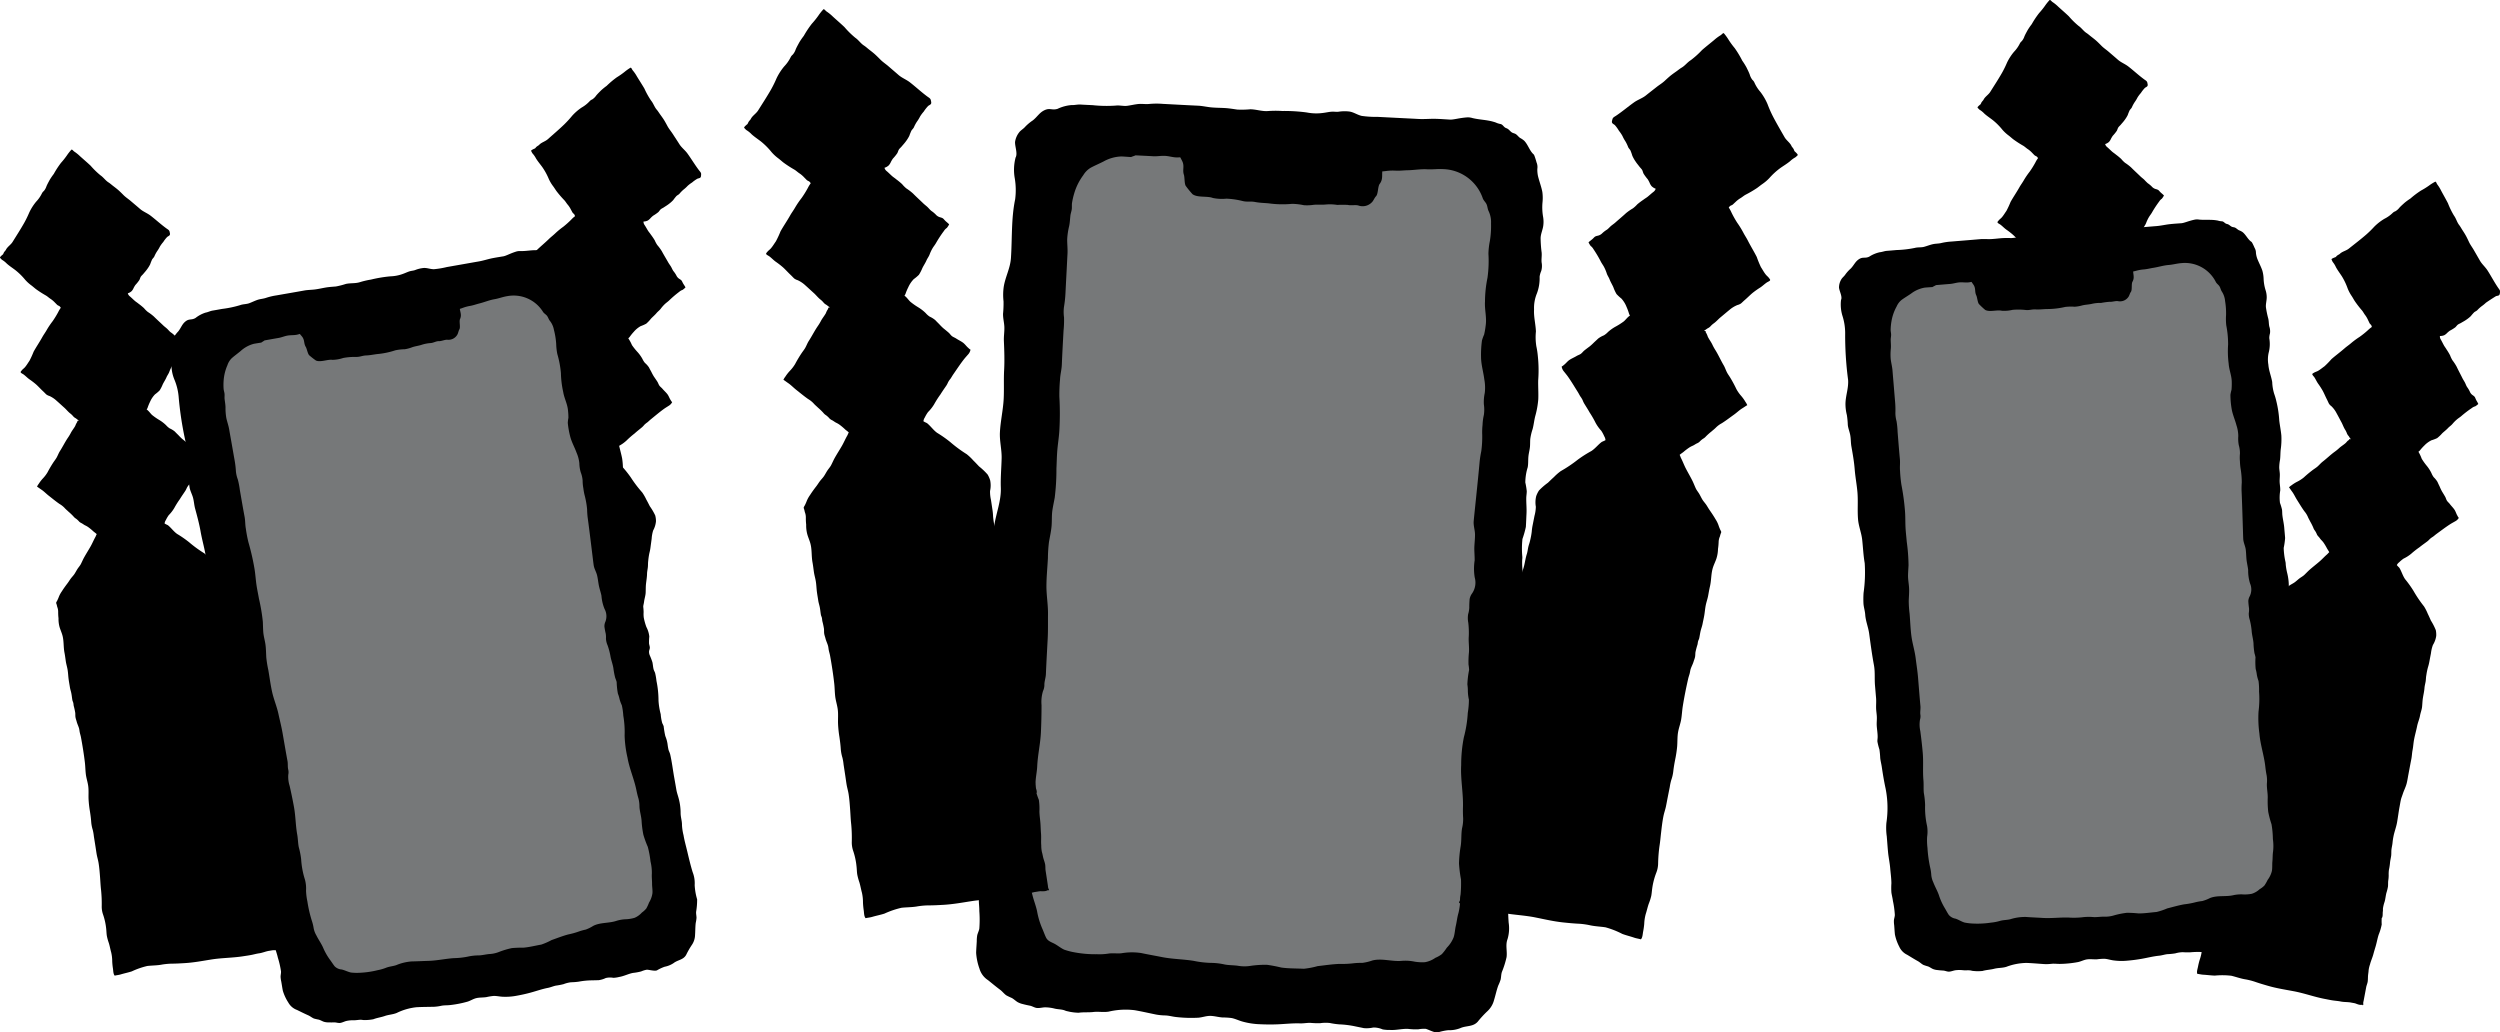
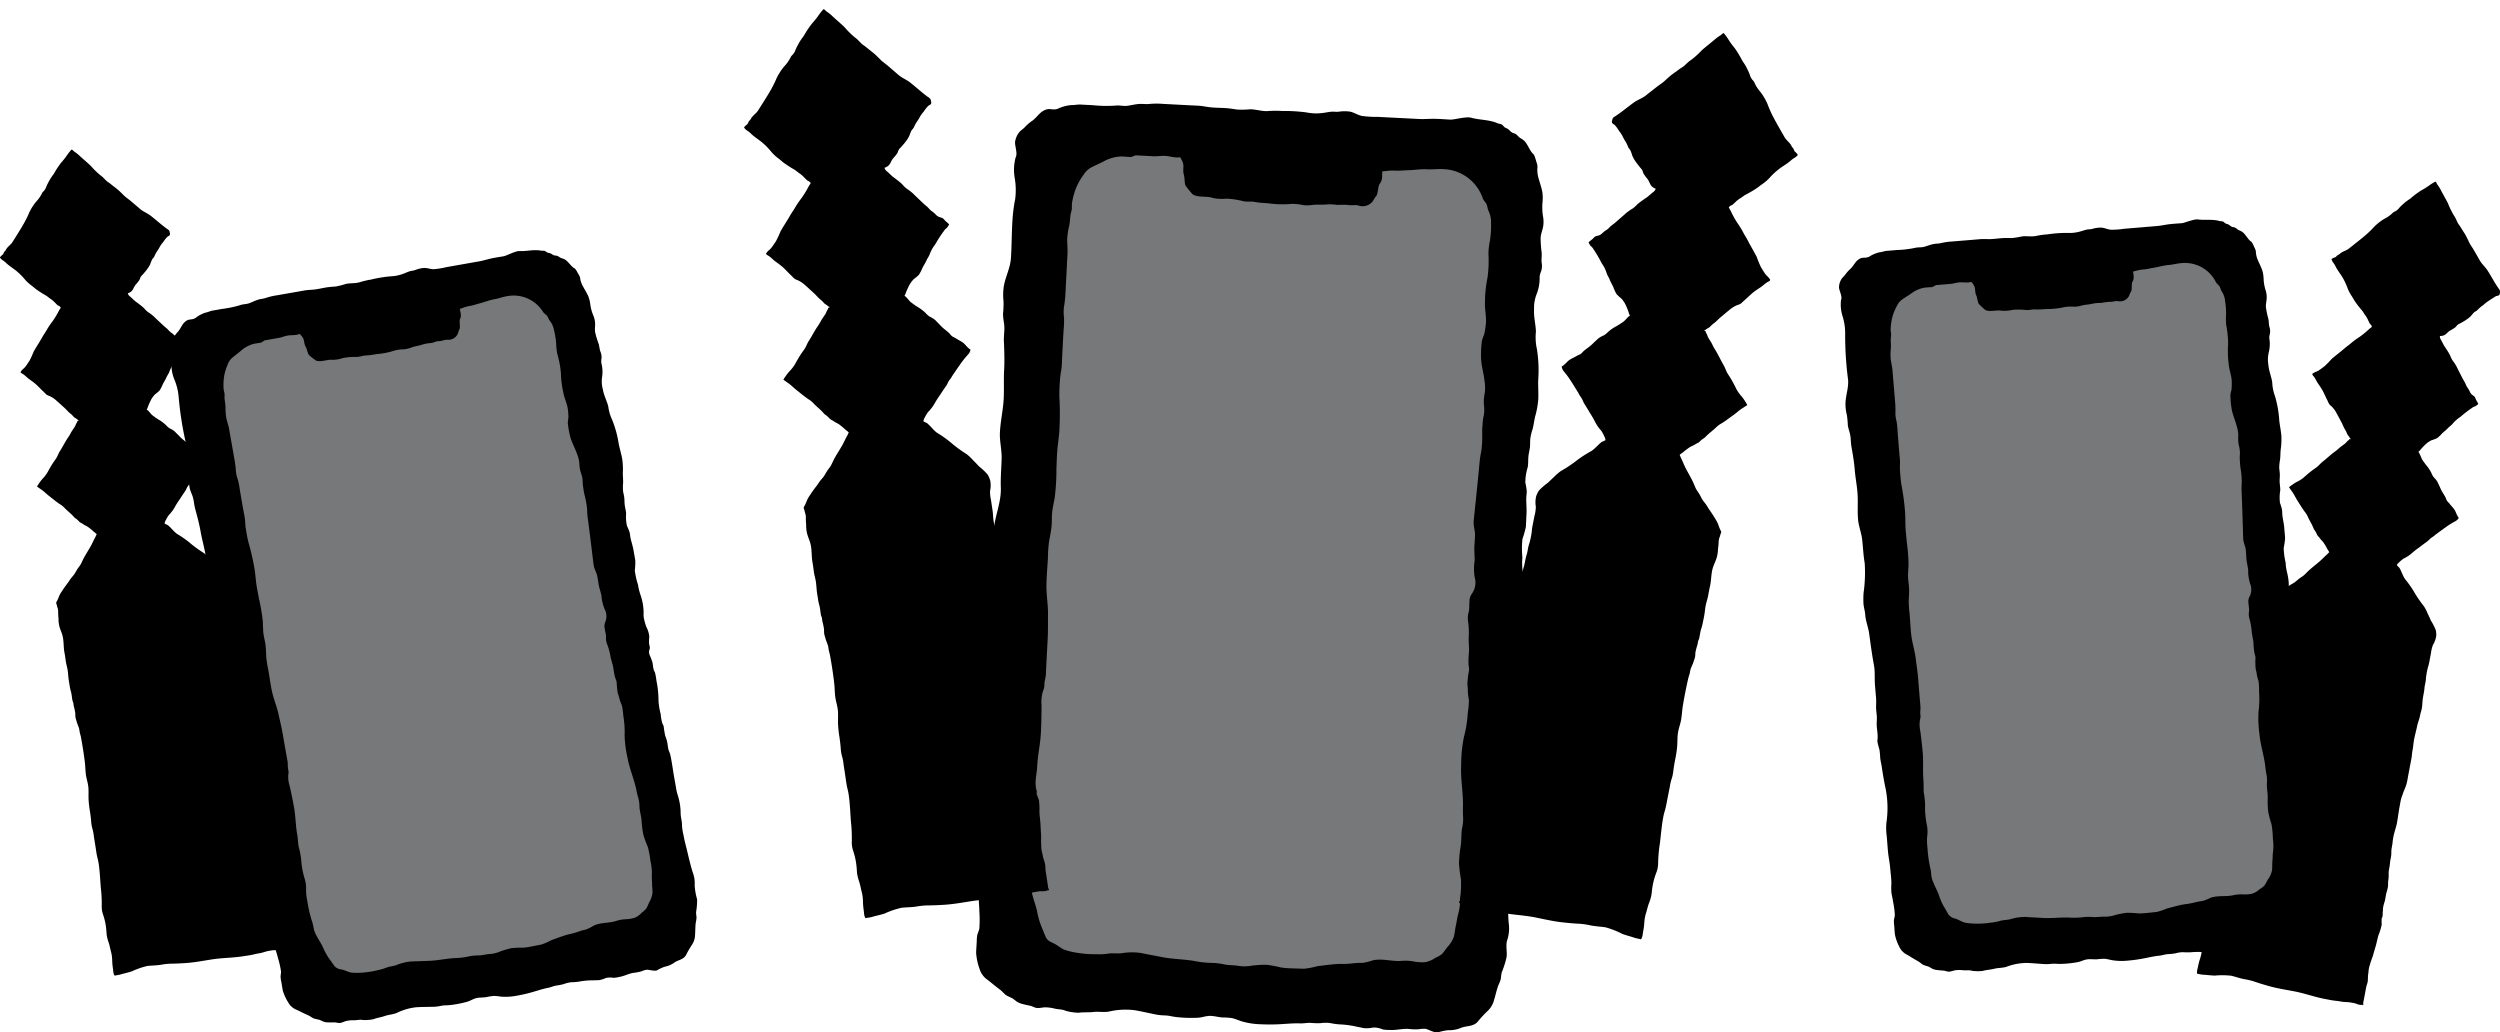
<svg xmlns="http://www.w3.org/2000/svg" width="367.453" height="151.756" viewBox="0 0 367.453 151.756">
  <defs>
    <clipPath id="a">
      <rect width="367.453" height="151.756" fill="none" />
    </clipPath>
  </defs>
  <g clip-path="url(#a)">
    <path d="M41.251,180.975a.2.2,0,0,0-.031-.12,1.216,1.216,0,0,1-.615.16c-.173.015-.341-.013-.515.008s-.337.058-.507.082c-.518.073-.987.3-1.509.371-.329.046-.634.129-.957.2-.453.1-.916.158-1.374.231-1.551.245-3.127.227-4.682.476-1.261.2-2.522.444-3.8.525-.69.044-1.367.085-2.061.088a9.9,9.9,0,0,0-1.559.163c-.659.108-1.325.1-1.988.176a11.523,11.523,0,0,0-2.282.794c-.535.176-1.1.285-1.641.45-.276.084-.61.109-.866.179-.225-.229-.215-.741-.262-1.041a9.694,9.694,0,0,1-.107-1.046,5.787,5.787,0,0,0-.148-1.314c-.131-.462-.208-.933-.351-1.394a7.366,7.366,0,0,1-.293-1.062c-.053-.341-.056-.687-.093-1.029a9.357,9.357,0,0,0-.458-2.089,3.489,3.489,0,0,1-.2-1.233,19.7,19.7,0,0,0-.093-2.339c-.074-.6-.1-1.21-.144-1.814-.055-.734-.111-1.5-.23-2.223-.07-.427-.2-.838-.276-1.264-.061-.357-.11-.718-.166-1.075-.082-.526-.167-1.051-.249-1.577a6.93,6.93,0,0,0-.159-.916,5.335,5.335,0,0,1-.23-1.169c-.037-.547-.109-1.073-.195-1.616a15.479,15.479,0,0,1-.191-1.712c-.03-.654.036-1.313-.053-1.964-.08-.581-.275-1.137-.348-1.72s-.073-1.154-.141-1.729c-.146-1.237-.35-2.494-.578-3.718-.045-.245-.126-.479-.177-.723-.044-.209-.053-.425-.117-.629-.1-.319-.252-.617-.335-.942-.055-.218-.142-.43-.176-.653s-.013-.42-.032-.629a10.04,10.04,0,0,0-.228-1.037c-.028-.148-.028-.309-.067-.456s-.106-.252-.132-.4c-.058-.332-.086-.671-.153-1-.061-.3-.162-.578-.209-.885-.06-.391-.136-.78-.187-1.172-.06-.45-.073-.9-.144-1.349s-.205-.853-.27-1.288c-.062-.417-.111-.841-.193-1.255-.175-.89-.066-1.756-.324-2.626-.116-.391-.286-.76-.4-1.15A4.512,4.512,0,0,1,8.6,132.23a7.944,7.944,0,0,1-.05-.936,1.963,1.963,0,0,0-.144-.755,2.929,2.929,0,0,0-.139-.505c-.053-.114.088-.29.136-.39a5.472,5.472,0,0,0,.257-.59,3.84,3.84,0,0,1,.438-.795c.258-.412.545-.8.838-1.189.156-.208.289-.432.442-.643.177-.244.4-.456.565-.706.156-.235.284-.489.435-.727.161-.255.376-.478.513-.747.17-.336.313-.679.5-1.009.3-.532.623-1.043.924-1.571.259-.455.456-.943.714-1.4.04-.07.1-.252.186-.4-.1-.116-.387-.313-.5-.418a7.969,7.969,0,0,0-.764-.629,3.2,3.2,0,0,0-.45-.253c-.177-.087-.321-.211-.494-.305a1.368,1.368,0,0,1-.356-.225,2.812,2.812,0,0,0-.472-.443,1.443,1.443,0,0,1-.391-.346,8.252,8.252,0,0,0-.692-.661c-.205-.2-.427-.374-.615-.589a3.335,3.335,0,0,0-.731-.57c-.551-.379-1.063-.806-1.59-1.216-.371-.289-.691-.634-1.084-.894-.211-.14-.42-.3-.633-.438a2.146,2.146,0,0,1,.256-.419,5.326,5.326,0,0,1,.6-.78,5.1,5.1,0,0,0,.685-.9,16.987,16.987,0,0,1,.909-1.537c.14-.2.3-.406.424-.621.179-.313.293-.653.489-.96.41-.638.742-1.324,1.164-1.952a6.261,6.261,0,0,0,.422-.693c.191-.381.47-.7.671-1.071a2.623,2.623,0,0,1,.257-.523c.112-.129-.025-.094.094-.219a.517.517,0,0,0,.171-.039,1.18,1.18,0,0,0-.216-.149,2.389,2.389,0,0,0-.252-.194,1.193,1.193,0,0,1-.376-.3,2.636,2.636,0,0,0-.4-.386c-.331-.251-.58-.584-.892-.861-.38-.338-.749-.683-1.131-1.017a3.938,3.938,0,0,0-1.046-.7,1.461,1.461,0,0,1-.468-.229c-.16-.148-.308-.315-.47-.464-.352-.324-.672-.686-1.028-1.006a11.177,11.177,0,0,0-.993-.76c-.3-.216-.553-.489-.851-.708-.1-.071-.373-.2-.414-.294-.049-.115.073-.2.133-.284.14-.187.323-.3.478-.475.252-.288.447-.638.67-.95a13.214,13.214,0,0,0,.615-1.348c.406-.728.878-1.419,1.28-2.146.2-.359.447-.685.647-1.045a11.789,11.789,0,0,1,.859-1.276,13.02,13.02,0,0,0,.832-1.36,4.019,4.019,0,0,1,.361-.6c.048-.057-.091-.11-.088-.186l.011.042c-.087-.161-.308-.182-.434-.3-.108-.1-.213-.219-.325-.325a3.731,3.731,0,0,0-.612-.533c-.253-.152-.457-.361-.709-.514a15.148,15.148,0,0,1-1.5-.962c-.227-.178-.437-.369-.67-.543a5.677,5.677,0,0,1-.913-.835A9.311,9.311,0,0,0,2.26,81.06c-.413-.317-.863-.605-1.254-.953a3.4,3.4,0,0,0-.607-.5.938.938,0,0,1-.263-.221c-.112-.119-.182-.126-.1-.262a1.887,1.887,0,0,1,.23-.236c.051-.054.129-.1.175-.153a1.286,1.286,0,0,0,.125-.264,2.783,2.783,0,0,1,.247-.31c.064-.087.1-.191.167-.278.257-.356.64-.6.87-.97.579-.934,1.173-1.851,1.712-2.807A15.344,15.344,0,0,0,4.3,72.593,7.529,7.529,0,0,1,5.312,71a4.85,4.85,0,0,0,.833-1.188,1.065,1.065,0,0,1,.3-.383,2.111,2.111,0,0,0,.386-.7c.136-.324.307-.622.472-.932a9.137,9.137,0,0,1,.6-.874A12.93,12.93,0,0,1,8.97,65.286a11.066,11.066,0,0,0,.85-1.07,7.314,7.314,0,0,1,.684-.87c.15-.029.259.2.459.32a5.613,5.613,0,0,1,.8.651c.52.469,1.053.919,1.562,1.4a11.7,11.7,0,0,0,1.446,1.409c.443.3.731.759,1.174,1.038.249.158.466.359.7.537.292.223.585.444.856.693.224.205.441.421.654.636.321.324.715.573,1.062.87.456.391.919.774,1.372,1.169s1.052.607,1.537.98c.8.615,1.534,1.3,2.351,1.89.213.154.409.236.457.5.027.152.094.332.009.465s-.271.187-.381.291a4.87,4.87,0,0,0-.566.73,4.826,4.826,0,0,0-.491.666,4.906,4.906,0,0,1-.413.689,4.825,4.825,0,0,0-.406.763c-.083.178-.234.288-.332.455a7.052,7.052,0,0,0-.275.69,4.712,4.712,0,0,1-.461.747c-.164.236-.366.448-.547.671-.11.136-.266.26-.362.4s-.136.349-.227.511a6.1,6.1,0,0,1-.58.723,3.9,3.9,0,0,0-.265.448,1.692,1.692,0,0,1-.284.453,1.445,1.445,0,0,1-.566.325.841.841,0,0,0,.257.413c.265.215.5.461.761.687.181.16.384.276.565.432a9.265,9.265,0,0,1,.791.646,4.016,4.016,0,0,0,.566.563,7,7,0,0,1,.89.671c.45.45.931.879,1.39,1.321.176.17.378.309.557.477s.326.365.518.513a3.785,3.785,0,0,1,.59.483,1.179,1.179,0,0,0,.639.378c.388.113.351.16.637.448.127.127.4.335.522.479a2.78,2.78,0,0,1-.305.475,1.322,1.322,0,0,0-.382.4,15.732,15.732,0,0,0-1.056,1.629c-.133.243-.312.45-.45.687a5.388,5.388,0,0,0-.393.842c-.106.292-.295.518-.414.8-.153.358-.371.673-.544,1.022a5.4,5.4,0,0,1-.461.906,5.616,5.616,0,0,1-.679.579,3.73,3.73,0,0,0-.73,1.092,7,7,0,0,0-.355.861,1.141,1.141,0,0,1-.153.284c-.041.059-.069.113-.1.169-.022.036,0,.066-.028.1a.565.565,0,0,1,.126-.279c.287.153.571.6.816.814a9.123,9.123,0,0,0,1.089.752,5.468,5.468,0,0,1,.959.744,2.693,2.693,0,0,0,.53.465,3.259,3.259,0,0,1,.755.464c.17.184.347.353.527.53a7.446,7.446,0,0,0,.545.543c.238.191.477.383.71.581.179.153.3.361.49.5.167.118.366.181.536.293.292.193.628.342.907.545s.462.492.722.7a1.219,1.219,0,0,0,.293.227,1.293,1.293,0,0,1-.333.657c-.191.222-.389.44-.567.672-.487.635-.927,1.319-1.38,1.979-.133.193-.239.4-.373.594a2.834,2.834,0,0,0-.315.467,3.111,3.111,0,0,1-.209.417c-.266.407-.548.795-.8,1.213a12.748,12.748,0,0,0-.835,1.327,5.376,5.376,0,0,1-.811,1.046,4.683,4.683,0,0,0-.427.727,1.077,1.077,0,0,0-.182.5c.281.173.42.194.538.293.456.383.811.894,1.3,1.238a15.866,15.866,0,0,1,1.755,1.214,17.821,17.821,0,0,0,2.227,1.626,7.079,7.079,0,0,1,.878.828c.266.253.516.521.769.787a8.668,8.668,0,0,1,1.154,1.08,3.391,3.391,0,0,1,.346.779,3.484,3.484,0,0,1-.008,1.418,5.106,5.106,0,0,0,.136,1.223c.064.4.126.809.191,1.213a6.838,6.838,0,0,1,.093.913,9.816,9.816,0,0,0,.167,1.158c.046.306.153.588.21.89.061.321.075.649.164.965.139.5.186.99.284,1.5.08.413.213.812.316,1.219.111.442.081.9.158,1.343.09.526.039,1.063.118,1.591.122.815.15,1.639.328,2.449.082.374.177.728.233,1.107.063.429.2.837.269,1.265.112.747.234,1.493.352,2.24.07.447.162.9.21,1.347.061.569-.029,1.137-.009,1.706.01.3-.012.605.025.9.041.328.107.655.158.982.125.794.307,1.566.439,2.358.118.7.084,1.428.2,2.129a8.529,8.529,0,0,0,.167.841c.1.35.118.707.2,1.058.075.3.213.586.271.895.065.347.1.69.193,1.032a8.065,8.065,0,0,1,.182.952,4.57,4.57,0,0,0,.242.8,4.75,4.75,0,0,1,.192.709c.057.306.2.589.269.892a6.778,6.778,0,0,1,.094.947c.042.451.173.895.192,1.348a5.28,5.28,0,0,0,.1.946c.034.149.112.28.138.434.05.3.258.639.2.956q-.085-.015-.07-.124a8.232,8.232,0,0,0,.362,1.043,7.851,7.851,0,0,1,.084,1.554c.017.591.126,1.18.16,1.772.023.4.039.8.074,1.195.046.519-.01,1.039.041,1.56a4.236,4.236,0,0,0,.1.909c.074.232.106.453.164.688.077.31.206.609.27.923.058.281.023.569.07.856.072.435.139.871.207,1.306l.111.7a2.713,2.713,0,0,0,.05.328c.022.074.1.141.1.213-.01-.009-.117.15-.1.179" transform="translate(0 -41.355)" />
-     <path d="M208.776,150.171a.192.192,0,0,0,0-.124,1.21,1.21,0,0,1-.635-.023c-.17-.034-.322-.109-.5-.139s-.34-.041-.509-.067c-.517-.078-1.031,0-1.552-.077-.328-.049-.644-.058-.975-.08-.463-.031-.923-.11-1.382-.172-1.557-.209-3.061-.678-4.622-.884-1.266-.167-2.544-.3-3.786-.584-.674-.156-1.334-.31-2-.505a9.861,9.861,0,0,0-1.541-.29c-.662-.086-1.3-.282-1.955-.4a11.547,11.547,0,0,0-2.414.108c-.563.016-1.135-.042-1.7-.039-.289,0-.615-.07-.882-.077-.15-.284.006-.771.047-1.072a9.6,9.6,0,0,1,.2-1.033,5.807,5.807,0,0,0,.234-1.3c.007-.48.067-.954.062-1.436a7.343,7.343,0,0,1,.024-1.1c.047-.342.143-.674.205-1.013a9.346,9.346,0,0,0,.159-2.132,3.49,3.49,0,0,1,.164-1.238,19.688,19.688,0,0,0,.58-2.268c.1-.6.251-1.188.38-1.779.157-.719.321-1.466.416-2.2.055-.429.046-.861.1-1.29.043-.36.1-.719.149-1.078.072-.527.141-1.055.212-1.583a6.832,6.832,0,0,0,.11-.924,5.306,5.306,0,0,1,.115-1.186c.12-.536.2-1.059.276-1.6a15.455,15.455,0,0,1,.307-1.7c.159-.636.411-1.248.511-1.9.09-.58.062-1.167.159-1.747s.26-1.127.36-1.7c.214-1.227.378-2.49.51-3.728.026-.248.017-.5.037-.743.018-.212.071-.422.068-.636,0-.334-.065-.663-.051-1,.009-.225-.013-.452.018-.676s.108-.406.15-.612a10.137,10.137,0,0,0,.078-1.058c.015-.15.061-.3.066-.456s-.03-.271-.012-.422c.04-.334.11-.668.14-1,.027-.3.01-.6.053-.908.055-.391.093-.786.156-1.176.072-.448.188-.883.248-1.334s.048-.876.11-1.311c.06-.417.134-.838.174-1.257.087-.9.439-1.7.441-2.609,0-.407-.057-.81-.053-1.217a4.516,4.516,0,0,1,.217-1.28,7.92,7.92,0,0,1,.22-.911,1.968,1.968,0,0,0,.078-.765,2.931,2.931,0,0,0,.012-.524c-.018-.125.167-.252.242-.335a5.469,5.469,0,0,0,.414-.492,3.846,3.846,0,0,1,.647-.636c.365-.322.751-.61,1.143-.9.209-.155.4-.331.608-.49.239-.183.512-.322.743-.515s.413-.387.625-.572.5-.35.7-.569c.26-.273.495-.561.765-.825.436-.425.9-.821,1.335-1.241.379-.362.707-.773,1.084-1.134.058-.056.169-.212.292-.327-.063-.14-.282-.411-.361-.544a7.928,7.928,0,0,0-.552-.821,3.144,3.144,0,0,0-.358-.371c-.145-.134-.247-.294-.386-.434a1.372,1.372,0,0,1-.277-.317,2.79,2.79,0,0,0-.326-.559,1.439,1.439,0,0,1-.275-.444,8.43,8.43,0,0,0-.474-.831c-.14-.248-.3-.48-.42-.74a3.333,3.333,0,0,0-.538-.756c-.419-.521-.788-1.076-1.175-1.62-.273-.383-.481-.805-.783-1.167-.162-.195-.315-.411-.481-.6a2.146,2.146,0,0,1,.365-.328,5.366,5.366,0,0,1,.8-.575,5.072,5.072,0,0,0,.914-.665,16.979,16.979,0,0,1,1.311-1.213c.192-.156.4-.3.584-.473.262-.248.467-.542.744-.78.575-.494,1.09-1.056,1.674-1.537a6.241,6.241,0,0,0,.6-.543c.292-.31.65-.534.949-.835a2.633,2.633,0,0,1,.4-.428c.145-.092,0-.1.153-.183a.52.52,0,0,0,.175.012,1.169,1.169,0,0,0-.164-.2,2.383,2.383,0,0,0-.186-.258,1.193,1.193,0,0,1-.275-.4,2.656,2.656,0,0,0-.274-.485c-.245-.335-.389-.726-.609-1.08-.268-.433-.522-.869-.792-1.3a3.937,3.937,0,0,0-.8-.968,1.471,1.471,0,0,1-.383-.354c-.111-.188-.2-.39-.317-.579-.245-.411-.447-.849-.7-1.258a11.176,11.176,0,0,0-.734-1.012c-.227-.293-.39-.627-.613-.922-.072-.1-.3-.3-.313-.4-.014-.124.128-.175.209-.234.187-.139.4-.193.594-.319.324-.2.611-.484.914-.719a13.257,13.257,0,0,0,.975-1.116c.6-.581,1.247-1.108,1.841-1.69.293-.287.625-.529.919-.816a11.768,11.768,0,0,1,1.189-.978,13.152,13.152,0,0,0,1.186-1.065,4.02,4.02,0,0,1,.518-.47c.062-.041-.056-.132-.031-.2,0,.015,0,.029,0,.043-.037-.179-.243-.262-.329-.416-.073-.131-.142-.271-.218-.4a3.738,3.738,0,0,0-.434-.686c-.2-.218-.335-.477-.532-.695a15.041,15.041,0,0,1-1.166-1.353c-.167-.235-.313-.479-.486-.711a5.676,5.676,0,0,1-.636-1.061,9.324,9.324,0,0,0-.957-1.752c-.305-.422-.653-.827-.929-1.272a3.387,3.387,0,0,0-.438-.654.94.94,0,0,1-.189-.287c-.074-.147-.138-.173-.018-.279a1.943,1.943,0,0,1,.288-.16c.065-.037.153-.058.212-.1.088-.057.124-.145.2-.217a2.8,2.8,0,0,1,.325-.226c.086-.065.155-.153.24-.219.348-.268.785-.392,1.111-.681.822-.73,1.654-1.437,2.444-2.2a15.442,15.442,0,0,0,1.133-1.24,7.532,7.532,0,0,1,1.429-1.236,4.857,4.857,0,0,0,1.139-.9,1.06,1.06,0,0,1,.4-.281,2.1,2.1,0,0,0,.571-.564c.223-.271.472-.508.719-.758a9.086,9.086,0,0,1,.821-.667,12.974,12.974,0,0,1,1.494-1.258,11.161,11.161,0,0,0,1.121-.781,7.345,7.345,0,0,1,.9-.638c.152.016.192.263.349.438a5.572,5.572,0,0,1,.584.854c.364.6.746,1.181,1.1,1.786a11.674,11.674,0,0,0,.982,1.764c.34.41.484.936.827,1.331.194.222.344.477.516.715.216.3.434.593.622.909.156.261.3.529.445.8.215.4.521.754.769,1.137.326.505.658,1,.979,1.512s.835.883,1.192,1.379c.59.819,1.1,1.683,1.712,2.484.16.209.324.344.294.612-.017.153,0,.344-.124.448s-.313.1-.449.17a4.878,4.878,0,0,0-.751.537,4.805,4.805,0,0,0-.661.5,4.9,4.9,0,0,1-.593.542,4.818,4.818,0,0,0-.607.615c-.131.146-.307.209-.448.341a7.1,7.1,0,0,0-.461.583,4.69,4.69,0,0,1-.656.584c-.225.179-.479.324-.716.486-.144.1-.329.173-.462.283s-.23.3-.364.425a6.111,6.111,0,0,1-.762.527,3.957,3.957,0,0,0-.382.353,1.687,1.687,0,0,1-.4.353,1.439,1.439,0,0,1-.635.149.84.84,0,0,0,.128.469c.193.282.352.586.533.876.128.205.289.374.418.576a9.271,9.271,0,0,1,.573.845,4.022,4.022,0,0,0,.381.7,7,7,0,0,1,.662.9c.3.561.64,1.109.953,1.664.12.213.274.4.4.617s.208.443.35.64a3.779,3.779,0,0,1,.427.631,1.182,1.182,0,0,0,.5.545c.339.219.291.254.482.612.085.159.292.437.363.609a2.771,2.771,0,0,1-.428.367,1.318,1.318,0,0,0-.48.276,15.66,15.66,0,0,0-1.478,1.259c-.2.195-.427.342-.627.53a5.386,5.386,0,0,0-.618.694c-.185.249-.43.412-.625.646-.249.3-.548.539-.813.823a5.437,5.437,0,0,1-.7.736,5.564,5.564,0,0,1-.817.36,3.733,3.733,0,0,0-1.012.838,6.976,6.976,0,0,0-.587.723,1.141,1.141,0,0,1-.227.228c-.057.045-.1.089-.147.133-.031.028-.019.064-.055.084a.566.566,0,0,1,.2-.231,6.107,6.107,0,0,1,.548,1.014,9.134,9.134,0,0,0,.828,1.032,5.463,5.463,0,0,1,.706.987,2.7,2.7,0,0,0,.375.6,3.247,3.247,0,0,1,.59.661c.111.225.232.438.353.659a7.576,7.576,0,0,0,.367.676c.173.252.348.5.514.76.128.2.182.431.327.616.126.16.3.278.429.434.224.268.5.507.713.782s.3.6.49.88a1.221,1.221,0,0,0,.215.3,1.292,1.292,0,0,1-.507.535c-.246.159-.5.31-.736.482-.647.469-1.266,1-1.888,1.5-.182.147-.344.316-.528.462a2.849,2.849,0,0,0-.436.358,3.11,3.11,0,0,1-.319.339c-.371.314-.753.6-1.114.933a12.713,12.713,0,0,0-1.181,1.033,5.373,5.373,0,0,1-1.076.77,4.672,4.672,0,0,0-.617.575,1.072,1.072,0,0,0-.319.431c.22.246.347.307.432.435.328.5.521,1.089.888,1.557a15.819,15.819,0,0,1,1.334,1.666,17.846,17.846,0,0,0,1.669,2.195,7.066,7.066,0,0,1,.6,1.045c.182.319.345.647.512.974a8.643,8.643,0,0,1,.8,1.365,3.361,3.361,0,0,1,.109.845,3.477,3.477,0,0,1-.413,1.356,5.1,5.1,0,0,0-.22,1.211c-.055.406-.111.811-.164,1.217a6.886,6.886,0,0,1-.172.9,9.782,9.782,0,0,0-.171,1.157c-.043.307-.022.607-.053.913-.034.325-.114.644-.12.971-.009.516-.1,1-.156,1.514-.042.419-.028.839-.047,1.258-.02.455-.178.881-.234,1.332-.065.53-.267,1.03-.343,1.559-.116.816-.325,1.613-.387,2.44-.028.382-.039.748-.093,1.128-.062.429-.044.86-.1,1.289-.107.748-.2,1.5-.3,2.247-.06.449-.1.906-.184,1.351-.1.562-.353,1.081-.5,1.632-.076.289-.185.577-.234.872-.055.326-.086.659-.13.986-.107.8-.154,1.588-.254,2.385-.089.709-.328,1.392-.417,2.1a8.471,8.471,0,0,0-.081.853c-.009.362-.089.712-.107,1.072-.015.313.036.622,0,.935-.036.351-.1.689-.111,1.044a8.161,8.161,0,0,1-.1.964,4.584,4.584,0,0,0,0,.834,4.75,4.75,0,0,1-.018.734c-.034.31.021.621,0,.932a6.844,6.844,0,0,1-.181.934c-.089.444-.09.907-.2,1.347a5.246,5.246,0,0,0-.178.934c-.01.153.027.3.007.456-.037.3.064.686-.082.973-.052-.025-.062-.072-.032-.139a8.241,8.241,0,0,0,.048,1.1,7.868,7.868,0,0,1-.364,1.514c-.153.571-.217,1.166-.353,1.744-.092.389-.192.775-.272,1.166-.1.51-.307.993-.408,1.507a4.217,4.217,0,0,0-.164.9c0,.244-.028.464-.04.706-.015.319.023.642-.006.961-.025.286-.141.552-.178.84-.055.437-.116.874-.175,1.311l-.094.7a2.773,2.773,0,0,0-.046.328c0,.077.055.163.037.233-.007-.011-.155.11-.152.142" transform="translate(-120.301 -18.713)" />
    <path d="M954.53,198.015a.2.2,0,0,0,.011-.124,1.208,1.208,0,0,1-.632-.057c-.168-.044-.317-.127-.488-.166s-.337-.059-.505-.094c-.512-.106-1.029-.053-1.545-.16-.325-.067-.64-.093-.969-.133-.461-.056-.915-.16-1.372-.246-1.543-.293-3.02-.841-4.568-1.131-1.256-.235-2.524-.433-3.75-.787-.665-.192-1.315-.381-1.97-.612a9.823,9.823,0,0,0-1.523-.372c-.657-.121-1.282-.351-1.931-.505a11.517,11.517,0,0,0-2.416-.023c-.563-.015-1.132-.1-1.7-.13-.288-.014-.611-.1-.876-.124-.134-.292.048-.77.1-1.068a9.649,9.649,0,0,1,.252-1.021,5.786,5.786,0,0,0,.3-1.287c.033-.479.119-.949.14-1.43a7.371,7.371,0,0,1,.083-1.1c.065-.339.179-.665.26-1a9.356,9.356,0,0,0,.274-2.121,3.486,3.486,0,0,1,.23-1.227,19.536,19.536,0,0,0,.7-2.233c.133-.59.315-1.172.476-1.756.2-.71.4-1.446.534-2.171.078-.425.092-.856.167-1.282.063-.357.139-.713.207-1.068.1-.523.2-1.046.3-1.569a6.883,6.883,0,0,0,.16-.916,5.3,5.3,0,0,1,.178-1.178c.149-.528.259-1.047.362-1.587a15.476,15.476,0,0,1,.4-1.677c.192-.626.477-1.224.612-1.867.12-.574.125-1.162.252-1.736s.32-1.111.45-1.675c.28-1.214.512-2.466.71-3.7.04-.246.043-.494.077-.74.029-.211.093-.418.1-.632.015-.334-.029-.665,0-1,.021-.224.011-.452.055-.673s.129-.4.183-.6a10.14,10.14,0,0,0,.135-1.053c.023-.149.078-.3.091-.452s-.015-.272.011-.422c.058-.332.146-.661.194-.993.044-.3.042-.6.1-.9.076-.388.135-.78.219-1.166.1-.444.235-.872.32-1.319s.095-.872.18-1.3c.082-.414.179-.83.242-1.246.135-.9.53-1.676.581-2.582.023-.406-.013-.812.012-1.218a4.526,4.526,0,0,1,.286-1.267,7.863,7.863,0,0,1,.269-.9,1.969,1.969,0,0,0,.119-.76,2.964,2.964,0,0,0,.04-.523c-.011-.125.181-.243.26-.321a5.448,5.448,0,0,0,.44-.469,3.863,3.863,0,0,1,.68-.6c.381-.3.782-.569,1.19-.837.217-.143.418-.309.633-.456.249-.17.529-.294.77-.474.226-.169.433-.365.655-.538.238-.185.515-.323.735-.53.274-.259.524-.534.809-.783.459-.4.939-.771,1.4-1.167.4-.341.747-.734,1.144-1.074.061-.052.18-.2.309-.311-.055-.143-.259-.425-.331-.562a7.848,7.848,0,0,0-.507-.849,3.112,3.112,0,0,0-.338-.389c-.137-.142-.232-.308-.362-.454a1.356,1.356,0,0,1-.26-.332,2.805,2.805,0,0,0-.3-.576,1.437,1.437,0,0,1-.251-.458,8.329,8.329,0,0,0-.429-.856c-.126-.255-.276-.5-.38-.762a3.34,3.34,0,0,0-.5-.784c-.391-.543-.729-1.117-1.087-1.681-.252-.4-.437-.83-.719-1.208-.152-.2-.293-.427-.448-.626a2.154,2.154,0,0,1,.382-.308A5.36,5.36,0,0,1,945,121a5.081,5.081,0,0,0,.948-.615,16.966,16.966,0,0,1,1.375-1.14c.2-.145.42-.281.609-.441.274-.234.5-.517.784-.739.6-.462,1.145-1,1.755-1.445a6.24,6.24,0,0,0,.631-.51c.308-.294.678-.5.992-.782.143-.129.247-.311.418-.406.15-.084.008-.1.162-.174a.524.524,0,0,0,.175.022,1.187,1.187,0,0,0-.153-.213,2.438,2.438,0,0,0-.172-.267,1.19,1.19,0,0,1-.253-.41,2.66,2.66,0,0,0-.247-.5c-.227-.348-.35-.745-.55-1.111-.244-.446-.475-.9-.721-1.339a3.934,3.934,0,0,0-.749-1.01,1.463,1.463,0,0,1-.363-.374c-.1-.194-.184-.4-.286-.6-.222-.424-.4-.872-.628-1.294a11.182,11.182,0,0,0-.679-1.05c-.211-.3-.355-.647-.562-.953-.067-.1-.285-.311-.291-.416-.007-.125.138-.167.221-.222.195-.129.405-.172.61-.286.335-.187.636-.45.951-.669a13.219,13.219,0,0,0,1.034-1.062c.628-.548,1.305-1.04,1.929-1.588.308-.271.652-.494.962-.765a11.786,11.786,0,0,1,1.24-.912,13.136,13.136,0,0,0,1.241-1,4,4,0,0,1,.542-.442c.064-.037-.049-.135-.02-.2,0,.014,0,.028,0,.043-.028-.181-.229-.275-.306-.433-.066-.134-.127-.278-.2-.415a3.746,3.746,0,0,0-.4-.709c-.187-.228-.309-.494-.494-.722a15.172,15.172,0,0,1-1.091-1.414c-.154-.244-.287-.5-.447-.737a5.683,5.683,0,0,1-.578-1.093,9.31,9.31,0,0,0-.861-1.8c-.283-.438-.608-.861-.859-1.32a3.393,3.393,0,0,0-.4-.677.946.946,0,0,1-.174-.3c-.066-.151-.128-.18,0-.28a1.905,1.905,0,0,1,.3-.144c.067-.034.155-.05.217-.085.091-.052.131-.138.207-.206a2.777,2.777,0,0,1,.337-.208c.089-.061.163-.145.251-.206.362-.249.8-.349,1.146-.62.86-.685,1.729-1.346,2.559-2.065a15.451,15.451,0,0,0,1.2-1.177,7.51,7.51,0,0,1,1.493-1.157,4.861,4.861,0,0,0,1.185-.838,1.061,1.061,0,0,1,.411-.259,2.109,2.109,0,0,0,.6-.532c.237-.259.5-.482.758-.719a9.062,9.062,0,0,1,.855-.621,12.953,12.953,0,0,1,1.56-1.176,11.093,11.093,0,0,0,1.161-.72,7.323,7.323,0,0,1,.937-.588c.151.024.177.272.325.456a5.6,5.6,0,0,1,.537.884c.331.617.681,1.22,1,1.843a11.662,11.662,0,0,0,.886,1.814c.318.428.433.961.755,1.374.181.232.317.495.477.741.2.308.4.615.572.941.141.269.273.545.4.82.193.413.48.78.706,1.176.3.522.6,1.039.9,1.563s.786.926,1.116,1.441c.545.849,1.006,1.74,1.576,2.572.148.217.305.36.261.627-.025.152-.023.344-.149.441s-.318.085-.457.146a34.895,34.895,0,0,0-1.466.958,4.928,4.928,0,0,1-.621.509,4.846,4.846,0,0,0-.639.581c-.138.139-.317.192-.466.317a7.074,7.074,0,0,0-.492.558,4.721,4.721,0,0,1-.686.548c-.234.167-.5.3-.741.447-.15.091-.338.155-.477.258s-.245.282-.386.405a6.162,6.162,0,0,1-.79.485,3.942,3.942,0,0,0-.4.332,1.692,1.692,0,0,1-.42.331,1.438,1.438,0,0,1-.643.115.838.838,0,0,0,.1.475c.177.292.319.6.484.9.117.212.268.389.386.6a9.372,9.372,0,0,1,.527.875,3.978,3.978,0,0,0,.343.721,7.029,7.029,0,0,1,.612.932c.272.576.58,1.142.862,1.712.109.22.252.419.364.637s.184.453.316.657a3.78,3.78,0,0,1,.393.653,1.182,1.182,0,0,0,.474.571c.327.237.277.27.448.637.076.163.268.452.33.627a2.792,2.792,0,0,1-.447.344,1.317,1.317,0,0,0-.495.249,15.73,15.73,0,0,0-1.543,1.177c-.207.184-.445.318-.655.5a5.366,5.366,0,0,0-.654.66c-.2.238-.452.388-.659.611-.264.286-.577.509-.857.779a5.4,5.4,0,0,1-.739.7,5.6,5.6,0,0,1-.835.315,3.735,3.735,0,0,0-1.056.782,6.994,6.994,0,0,0-.625.691,1.137,1.137,0,0,1-.24.216c-.059.042-.1.083-.154.125-.032.026-.023.062-.059.081a.566.566,0,0,1,.213-.22,6.133,6.133,0,0,1,.493,1.042,9.09,9.09,0,0,0,.771,1.075,5.452,5.452,0,0,1,.652,1.024,2.712,2.712,0,0,0,.342.617,3.269,3.269,0,0,1,.554.692c.1.231.208.45.317.677a7.5,7.5,0,0,0,.329.695c.159.26.32.521.472.786.118.2.158.44.294.633.117.167.283.293.405.457.21.28.476.533.67.819s.269.62.443.9a1.206,1.206,0,0,0,.2.313,1.3,1.3,0,0,1-.535.506c-.255.145-.515.283-.761.442-.672.433-1.318.93-1.967,1.4-.19.137-.361.3-.552.433a2.851,2.851,0,0,0-.454.334,3.073,3.073,0,0,1-.337.322c-.388.294-.785.563-1.163.872a12.747,12.747,0,0,0-1.234.968,5.382,5.382,0,0,1-1.116.711,4.678,4.678,0,0,0-.647.54,1.078,1.078,0,0,0-.342.413c.207.258.33.325.408.458.3.514.462,1.115.8,1.6a15.81,15.81,0,0,1,1.243,1.735,17.809,17.809,0,0,0,1.548,2.282,7.077,7.077,0,0,1,.547,1.076c.165.328.31.664.458,1a8.633,8.633,0,0,1,.722,1.406,3.367,3.367,0,0,1,.063.85,3.477,3.477,0,0,1-.486,1.332,5.109,5.109,0,0,0-.285,1.2c-.077.4-.155.8-.229,1.207a6.9,6.9,0,0,1-.22.89,9.8,9.8,0,0,0-.233,1.147c-.06.3-.055.605-.1.909-.051.322-.148.637-.172.963-.037.514-.159.995-.237,1.5-.064.416-.073.836-.114,1.254-.045.453-.226.87-.305,1.318-.093.526-.322,1.014-.426,1.538-.16.809-.411,1.594-.518,2.416-.049.379-.079.745-.154,1.121-.085.426-.09.857-.174,1.282-.147.741-.284,1.485-.424,2.227-.084.445-.15.9-.257,1.339-.135.556-.411,1.06-.585,1.6-.091.285-.215.565-.28.857-.072.323-.121.653-.182.978-.15.79-.24,1.578-.382,2.368-.127.7-.4,1.373-.529,2.072a8.417,8.417,0,0,0-.126.848c-.029.361-.127.706-.164,1.065-.032.311,0,.623-.047.933-.056.349-.14.682-.167,1.037a8.007,8.007,0,0,1-.15.957,4.6,4.6,0,0,0-.041.833,4.753,4.753,0,0,1-.058.732c-.05.307-.012.621-.048.931a6.808,6.808,0,0,1-.231.923c-.112.439-.139.9-.274,1.334a5.26,5.26,0,0,0-.228.923c-.018.152.01.3-.017.455-.053.3.027.689-.134.967q-.075-.042-.024-.14a8.243,8.243,0,0,0-.011,1.1,7.829,7.829,0,0,1-.445,1.492c-.184.562-.28,1.154-.447,1.722-.113.383-.233.763-.334,1.149-.132.5-.36.975-.488,1.483a4.273,4.273,0,0,0-.212.889c-.009.243-.053.462-.077.7-.032.318-.012.643-.057.959-.041.284-.171.544-.223.83-.079.434-.163.866-.245,1.3l-.132.7a2.78,2.78,0,0,0-.063.326c0,.077.046.166.025.235-.006-.012-.161.1-.159.134" transform="translate(-607.328 -50.211)" />
-     <path d="M877.946,117.815a.2.2,0,0,0-.03-.12,1.208,1.208,0,0,1-.616.156c-.173.015-.341-.015-.515.006s-.338.056-.507.079c-.518.07-.989.291-1.511.361-.329.044-.634.125-.958.2-.454.1-.916.153-1.375.223-1.553.235-3.128.208-4.685.447-1.263.195-2.525.428-3.8.5-.691.04-1.367.077-2.062.076a9.812,9.812,0,0,0-1.56.154c-.66.1-1.326.094-1.989.164a11.526,11.526,0,0,0-2.287.78c-.536.173-1.1.278-1.643.439-.277.083-.61.106-.868.174-.223-.231-.21-.742-.255-1.043a9.6,9.6,0,0,1-.1-1.047,5.789,5.789,0,0,0-.14-1.315c-.128-.463-.2-.934-.343-1.4a7.375,7.375,0,0,1-.286-1.064c-.051-.341-.052-.687-.087-1.03a9.35,9.35,0,0,0-.445-2.091,3.484,3.484,0,0,1-.19-1.234,19.636,19.636,0,0,0-.079-2.34c-.07-.6-.092-1.21-.134-1.815-.051-.735-.1-1.5-.217-2.225-.067-.428-.2-.839-.268-1.265-.059-.357-.106-.718-.16-1.076-.079-.526-.16-1.052-.24-1.579a6.887,6.887,0,0,0-.153-.917,5.324,5.324,0,0,1-.223-1.171c-.034-.548-.1-1.074-.185-1.617a15.4,15.4,0,0,1-.18-1.714c-.026-.654.044-1.313-.042-1.964-.077-.582-.268-1.138-.338-1.722s-.066-1.155-.131-1.73c-.139-1.238-.335-2.5-.555-3.722-.044-.245-.123-.48-.173-.724-.043-.209-.051-.425-.113-.63-.1-.319-.248-.618-.329-.944-.054-.218-.14-.43-.172-.654s-.011-.42-.028-.629a10.165,10.165,0,0,0-.221-1.038c-.028-.149-.026-.31-.064-.456s-.1-.252-.13-.4c-.056-.332-.082-.671-.147-1-.059-.3-.159-.579-.2-.886-.057-.391-.131-.781-.181-1.173-.057-.45-.067-.9-.136-1.35s-.2-.854-.262-1.289c-.06-.418-.107-.842-.185-1.256-.17-.891-.056-1.756-.308-2.629-.113-.391-.282-.762-.392-1.153a4.53,4.53,0,0,1-.151-1.29,8.022,8.022,0,0,1-.044-.936,1.966,1.966,0,0,0-.14-.756,2.94,2.94,0,0,0-.136-.506c-.052-.115.09-.289.139-.389a5.467,5.467,0,0,0,.26-.588,3.824,3.824,0,0,1,.443-.792c.26-.411.55-.8.845-1.184.158-.207.292-.43.446-.64.178-.243.4-.453.569-.7.157-.234.287-.487.439-.725.163-.254.378-.475.517-.744.173-.335.317-.677.5-1.007.3-.53.63-1.039.934-1.565.262-.453.461-.94.723-1.393.04-.07.1-.251.188-.4-.1-.117-.385-.315-.5-.421a7.926,7.926,0,0,0-.76-.633,3.13,3.13,0,0,0-.448-.255c-.176-.089-.32-.213-.492-.309a1.364,1.364,0,0,1-.355-.227,2.811,2.811,0,0,0-.47-.445,1.438,1.438,0,0,1-.389-.349,8.254,8.254,0,0,0-.688-.665c-.2-.2-.425-.376-.611-.593a3.327,3.327,0,0,0-.728-.575c-.549-.382-1.058-.812-1.583-1.225-.369-.291-.688-.638-1.079-.9-.211-.142-.418-.306-.63-.442a2.159,2.159,0,0,1,.258-.418,5.378,5.378,0,0,1,.606-.776,5.09,5.09,0,0,0,.69-.895,16.842,16.842,0,0,1,.919-1.532c.141-.2.3-.4.428-.618.181-.312.3-.652.495-.957.413-.635.75-1.319,1.176-1.945a6.287,6.287,0,0,0,.426-.69c.194-.379.474-.695.677-1.067a2.628,2.628,0,0,1,.26-.522c.114-.128-.024-.094.1-.218a.519.519,0,0,0,.172-.037,1.177,1.177,0,0,0-.215-.15,2.415,2.415,0,0,0-.251-.2,1.186,1.186,0,0,1-.375-.3,2.639,2.639,0,0,0-.4-.388c-.329-.253-.577-.587-.887-.866-.378-.34-.745-.687-1.124-1.024a3.936,3.936,0,0,0-1.042-.7,1.459,1.459,0,0,1-.467-.232c-.16-.149-.306-.317-.467-.467-.35-.326-.667-.69-1.021-1.012a11.2,11.2,0,0,0-.989-.766c-.3-.218-.55-.493-.847-.713-.1-.072-.372-.2-.412-.3-.048-.116.075-.2.135-.283.141-.186.325-.3.48-.472.254-.287.451-.636.676-.946a13.175,13.175,0,0,0,.623-1.344c.41-.726.887-1.414,1.293-2.139.2-.358.451-.682.653-1.041a11.759,11.759,0,0,1,.867-1.272,13.173,13.173,0,0,0,.84-1.355,4.006,4.006,0,0,1,.365-.6c.049-.057-.09-.111-.086-.186l.011.042c-.086-.161-.307-.184-.433-.307-.107-.1-.212-.22-.323-.327a3.765,3.765,0,0,0-.609-.537c-.252-.153-.455-.363-.705-.518a15.106,15.106,0,0,1-1.5-.971c-.226-.179-.435-.372-.667-.547a5.677,5.677,0,0,1-.908-.84,9.321,9.321,0,0,0-1.409-1.414c-.412-.319-.86-.611-1.248-.96a3.4,3.4,0,0,0-.6-.505.932.932,0,0,1-.262-.223c-.112-.12-.181-.127-.1-.263a1.915,1.915,0,0,1,.232-.234c.052-.054.13-.1.176-.152a1.312,1.312,0,0,0,.127-.263,2.814,2.814,0,0,1,.249-.308c.064-.087.106-.19.169-.277.259-.354.644-.6.876-.965.584-.931,1.184-1.843,1.729-2.8a15.5,15.5,0,0,0,.74-1.508,7.5,7.5,0,0,1,1.025-1.587,4.864,4.864,0,0,0,.84-1.183,1.064,1.064,0,0,1,.3-.381,2.112,2.112,0,0,0,.39-.7c.138-.323.311-.62.478-.93a9.1,9.1,0,0,1,.6-.87,12.923,12.923,0,0,1,1.082-1.626,11.165,11.165,0,0,0,.857-1.065A7.287,7.287,0,0,1,847.91,0c.15-.028.258.2.458.323a5.59,5.59,0,0,1,.8.656c.517.472,1.047.925,1.553,1.407a11.68,11.68,0,0,0,1.438,1.418c.442.3.727.763,1.167,1.046.248.159.463.362.7.542.29.225.582.448.852.7.223.207.438.424.651.64.319.326.712.577,1.056.876.454.393.913.78,1.364,1.177s1.049.613,1.532.99c.8.62,1.526,1.308,2.339,1.9.212.156.408.239.454.505.026.152.092.332.006.465s-.272.186-.383.289a4.874,4.874,0,0,0-.57.726,4.853,4.853,0,0,0-.5.664,4.9,4.9,0,0,1-.417.686,4.829,4.829,0,0,0-.411.761c-.084.177-.236.286-.334.453a7.134,7.134,0,0,0-.278.689,4.722,4.722,0,0,1-.466.745c-.165.235-.368.445-.551.667-.111.135-.268.259-.364.4s-.138.347-.23.51a6.131,6.131,0,0,1-.584.72,3.979,3.979,0,0,0-.268.446,1.672,1.672,0,0,1-.286.451,1.445,1.445,0,0,1-.568.321.839.839,0,0,0,.254.414c.264.217.5.464.757.692.18.161.382.278.562.436a9.208,9.208,0,0,1,.788.65,4,4,0,0,0,.563.566,7.009,7.009,0,0,1,.887.676c.447.453.925.885,1.382,1.33.176.171.377.311.555.48a7.291,7.291,0,0,0,.516.516,3.746,3.746,0,0,1,.587.486,1.182,1.182,0,0,0,.637.382c.387.115.35.162.634.452.126.128.4.337.519.482a2.782,2.782,0,0,1-.308.472,1.323,1.323,0,0,0-.384.4,15.776,15.776,0,0,0-1.066,1.623c-.135.242-.314.448-.453.685a5.371,5.371,0,0,0-.4.84c-.108.291-.3.516-.419.8-.155.357-.376.671-.55,1.018a5.389,5.389,0,0,1-.466.9,5.613,5.613,0,0,1-.683.575,3.728,3.728,0,0,0-.737,1.088,6.913,6.913,0,0,0-.361.859,1.148,1.148,0,0,1-.154.283c-.041.059-.069.113-.1.168-.022.036,0,.067-.028.1a.564.564,0,0,1,.128-.278c.286.154.567.6.811.819a9.129,9.129,0,0,0,1.084.758,5.445,5.445,0,0,1,.955.749,2.7,2.7,0,0,0,.528.468,3.268,3.268,0,0,1,.752.469c.17.185.345.355.523.533a7.518,7.518,0,0,0,.541.546c.237.193.475.386.706.585.179.154.3.362.487.5.166.119.365.183.534.3.291.194.625.345.9.551s.46.5.718.707a1.2,1.2,0,0,0,.291.229,1.294,1.294,0,0,1-.337.655c-.192.221-.392.438-.572.669-.49.632-.935,1.314-1.392,1.97-.134.192-.242.4-.377.592a2.833,2.833,0,0,0-.318.465,3.076,3.076,0,0,1-.211.416c-.268.405-.553.791-.808,1.208a12.742,12.742,0,0,0-.844,1.323,5.375,5.375,0,0,1-.817,1.041,4.69,4.69,0,0,0-.431.725,1.075,1.075,0,0,0-.185.5c.28.175.419.2.537.3.454.386.806.9,1.288,1.246a15.808,15.808,0,0,1,1.748,1.225,17.857,17.857,0,0,0,2.217,1.639,7.082,7.082,0,0,1,.873.833c.264.255.512.524.764.791a8.683,8.683,0,0,1,1.148,1.087,3.382,3.382,0,0,1,.341.781,3.484,3.484,0,0,1-.017,1.418,5.107,5.107,0,0,0,.128,1.224c.061.4.121.81.184,1.215a6.886,6.886,0,0,1,.087.913,9.862,9.862,0,0,0,.16,1.159c.044.307.15.589.205.891.059.321.071.65.157.966.136.5.18.991.275,1.5.077.414.208.813.308,1.221.108.443.076.9.149,1.344.086.527.032,1.064.108,1.592.117.816.14,1.64.313,2.451.08.374.173.729.226,1.108.061.429.2.838.261,1.267.107.748.225,1.494.338,2.242.068.448.156.9.2,1.349.057.569-.036,1.137-.02,1.706.008.3-.016.605.02.9.039.328.1.656.152.983.12.794.3,1.568.425,2.36.114.705.076,1.428.188,2.13.046.285.088.562.162.842.093.35.114.708.2,1.059.073.3.209.587.266.9.063.347.094.69.186,1.033a8.06,8.06,0,0,1,.176.953,4.6,4.6,0,0,0,.238.8,4.826,4.826,0,0,1,.188.71c.054.307.194.59.263.894a6.775,6.775,0,0,1,.089.948c.04.452.168.9.184,1.35a5.281,5.281,0,0,0,.091.946c.033.15.11.281.135.435.049.3.254.641.194.957q-.085-.015-.07-.124a8.238,8.238,0,0,0,.355,1.045,7.836,7.836,0,0,1,.075,1.555c.013.591.119,1.181.15,1.773.021.4.033.8.066,1.2.043.519-.017,1.039.031,1.561a4.237,4.237,0,0,0,.095.909c.073.233.1.454.16.689.075.311.2.61.264.924.056.282.019.57.065.857.07.435.134.871.2,1.307l.106.7a2.719,2.719,0,0,0,.048.328c.021.075.1.141.1.214-.01-.009-.118.149-.106.179" transform="translate(-546.651 0)" />
    <path d="M419.114,51.754a7.114,7.114,0,0,0-.13,3.1,10.492,10.492,0,0,1,.057,3.075c-.59,2.809-.429,5.774-.62,8.629-.1,1.525-.844,2.793-1.067,4.28a8.4,8.4,0,0,0-.022,2.089,15.524,15.524,0,0,1-.072,1.818c-.017.657.165,1.286.192,1.937.029.693-.1,1.383-.068,2.079.062,1.433.111,2.867.034,4.3-.075,1.4.008,2.791-.064,4.191-.085,1.651-.47,3.275-.554,4.926-.066,1.3.285,2.546.252,3.836-.037,1.448-.171,2.865-.118,4.314.068,1.841-.632,3.585-.937,5.381a16.773,16.773,0,0,0-.287,2.015c-.031.67.1,1.319.052,2-.08,1.193.252,2.354.253,3.546,0,1.942,0,3.9.1,5.844.066,1.286-.252,2.513-.309,3.784-.033.743-.076,1.486-.11,2.229-.031.684-.193,1.317-.255,1.991-.042.458-.026.923-.058,1.382-.04.576-.2,1.127-.244,1.7-.055.7-.012,1.406-.114,2.1-.043.292-.141.563-.156.859a11.922,11.922,0,0,0,.169,1.461,14.864,14.864,0,0,1-.062,1.562c-.017.553.059,1.1.065,1.652.014,1.312.056,2.656.158,3.962a18.4,18.4,0,0,1-.693,6.351,10.863,10.863,0,0,0-.266,2.492c-.05.967-.117,1.935-.154,2.9-.038.984.048,1.962,0,2.953-.048.926-.036,1.878-.156,2.8a12.718,12.718,0,0,0-.228,1.659c0,.532.079,1.041.07,1.576a16.789,16.789,0,0,1,0,2.6c-.056.33-.219.626-.3.947a4.771,4.771,0,0,0-.074.9c-.028.57-.079,1.142-.093,1.712a8.423,8.423,0,0,0,.49,2.324,3,3,0,0,0,1.251,1.687c.6.481,1.177.964,1.792,1.422.324.241.572.587.9.813a8.907,8.907,0,0,0,.812.391c.3.169.546.417.84.6a2.94,2.94,0,0,0,.8.3c.337.091.677.165,1.02.23s.673.3,1.024.338c.425.045.879-.111,1.314-.093a6,6,0,0,1,1.29.182c.482.122.953.091,1.438.249a2.015,2.015,0,0,0,.768.183l-.213-.01a8.144,8.144,0,0,0,1.534.191c.722-.109,1.447-.026,2.175-.112.749-.089,1.49.073,2.249-.054a10.836,10.836,0,0,1,3.808-.21c1.061.185,2.1.425,3.157.64a8.273,8.273,0,0,0,1.364.131c.567.021,1.087.19,1.647.24a19.358,19.358,0,0,0,3.207.092c.546-.044,1.1-.251,1.637-.265.641-.017,1.256.185,1.891.229a10.993,10.993,0,0,1,1.34.084c.522.1,1.015.344,1.523.494a10.768,10.768,0,0,0,2.6.416c.921.044,1.79.052,2.709.013,1.088-.047,2.147-.173,3.238-.135.51.018,1.008-.089,1.52-.078a11.91,11.91,0,0,0,1.446.05,5.4,5.4,0,0,1,1.419-.028,11.385,11.385,0,0,0,1.384.2,13.879,13.879,0,0,1,2.378.3c.412.088.827.168,1.238.254a4.461,4.461,0,0,0,1.378-.092,3.3,3.3,0,0,1,1.372.275,5.282,5.282,0,0,0,1.09.083c.872.056,1.746-.186,2.615-.16a9.756,9.756,0,0,0,1.536.07,4.72,4.72,0,0,1,1.059-.077c.287.02,1.386.65,1.834.529a7.6,7.6,0,0,1,1.512-.325,4.451,4.451,0,0,0,1.772-.3c.876-.4,1.855-.16,2.563-.946a15.334,15.334,0,0,1,1.364-1.49,3.386,3.386,0,0,0,1.039-1.7c.217-.7.367-1.445.622-2.137a6.7,6.7,0,0,0,.344-.865c.082-.37.065-.73.183-1.113a13.34,13.34,0,0,0,.689-2.18c.123-.9-.189-1.779.142-2.652a5.514,5.514,0,0,0,.167-2.416c-.095-1.3-.1-2.608-.112-3.914-.007-1.008-.065-2.043,0-3.048a9.8,9.8,0,0,1,.131-1.858c.2-.748.082-1.514.26-2.261a10.411,10.411,0,0,0,.252-2.583c-.012-.6-.095-1.169-.06-1.776.046-.794.081-1.589.122-2.383.071-1.382.221-2.782.221-4.165,0-.32-.095-.611-.111-.927a10.17,10.17,0,0,1,.06-1.032,6.1,6.1,0,0,0-.072-1.544,15.917,15.917,0,0,1,.109-1.837,5.363,5.363,0,0,0-.128-.607,8.585,8.585,0,0,1,.093-1.665,12.964,12.964,0,0,1,.161-2.505,18,18,0,0,0,.442-3.621,11.161,11.161,0,0,0,.084-1.48c-.023-.268-.115-.493-.119-.767-.007-.424.075-.848.076-1.272a13.1,13.1,0,0,0-.192-1.361,1.636,1.636,0,0,1,.032-.7c.087-.27.281-.447.312-.749.024-.233-.008-.47.018-.7a9.551,9.551,0,0,1,.328-1.214,4.884,4.884,0,0,0-.132-1.839,11.086,11.086,0,0,1-.084-1.779,5.523,5.523,0,0,1,.2-.992,10.028,10.028,0,0,0,.154-3.162,11.158,11.158,0,0,1-.057-1.591,3.169,3.169,0,0,0,.024-.424,13.119,13.119,0,0,1,.015-2.649,13.549,13.549,0,0,0,.5-1.771c.042-.632.059-1.266.093-1.9.043-.775-.041-1.523-.033-2.292,0-.353.072-.706.073-1.058a10.78,10.78,0,0,0-.212-1.279,7.756,7.756,0,0,1,.353-2.24c.095-.519.053-1.038.1-1.56s.2-1.005.236-1.524c.026-.355.011-.714.039-1.07a7.85,7.85,0,0,1,.341-1.444c.166-.617.225-1.244.376-1.861a13.075,13.075,0,0,0,.461-2.547c.036-.923-.032-1.832-.014-2.751a19.824,19.824,0,0,0-.055-3.6,11.47,11.47,0,0,0-.215-1.415,8.435,8.435,0,0,1-.064-2.184c-.04-1.084-.338-2.144-.273-3.25a5.566,5.566,0,0,1,.408-2.318,6.28,6.28,0,0,0,.408-2.481,3.124,3.124,0,0,1,.237-.838,2.663,2.663,0,0,0,.057-1.262c-.05-.485.05-.958.006-1.445a17.741,17.741,0,0,1-.152-2.143c.022-.648.334-1.247.4-1.9a4.189,4.189,0,0,0-.046-1.269,8.078,8.078,0,0,1-.078-2.056,6.406,6.406,0,0,0-.022-1.541c-.132-.7-.376-1.349-.561-2.033a4.355,4.355,0,0,1-.175-1.365,1.776,1.776,0,0,0-.12-.957,10.376,10.376,0,0,0-.32-1c-.111-.229-.116-.159-.287-.354-.471-.537-.7-1.314-1.215-1.833a3.108,3.108,0,0,0-.591-.4c-.235-.157-.39-.4-.619-.554-.189-.13-.422-.14-.606-.264-.246-.166-.38-.4-.652-.552-.1-.057-.218-.082-.316-.145-.253-.165-.351-.427-.653-.524a3.073,3.073,0,0,1-.57-.158,2.618,2.618,0,0,0-.445-.162c-1.032-.316-2.114-.309-3.151-.567a2.329,2.329,0,0,0-.714-.1c-1.209.077-2.05.363-2.595.329-.681-.041-1.369-.092-2.051-.112-.857-.025-1.683.067-2.543.02-1.076-.059-2.153-.11-3.23-.165l-2.741-.141a15.279,15.279,0,0,1-2.39-.144c-.622-.136-1.172-.544-1.8-.64a5.649,5.649,0,0,0-1.6.024c-.309.04-.608-.016-.916-.007-.446.014-.881.127-1.323.179a7.3,7.3,0,0,1-2.444-.062,24.538,24.538,0,0,0-3.609-.217,15.114,15.114,0,0,0-2.083.008c-.882.073-1.718-.25-2.6-.259a14.091,14.091,0,0,1-1.9.046c-.651-.093-1.266-.2-1.924-.232-.62-.031-1.252-.034-1.87-.089-.682-.06-1.328-.223-2.019-.254-1.72-.078-3.439-.178-5.159-.266a11.439,11.439,0,0,0-1.972.011c-.552.064-1.1-.048-1.655.014-.528.059-1.041.181-1.563.256-.571.082-1.147-.1-1.719-.028a19.352,19.352,0,0,1-3.4-.063c-.588-.03-1.176-.052-1.764-.09-.463-.03-.895.1-1.356.077a5.92,5.92,0,0,0-2.031.552c-.824.251-1.111-.166-1.888.186s-1.074.976-1.747,1.51a6.7,6.7,0,0,0-1.122.937c-.266.317-.652.51-.893.83a2.954,2.954,0,0,0-.6,1.408c-.025.67.392,1.648.1,2.253" transform="translate(-269.831 -28.637)" />
    <path d="M451.129,66.02c-.481-.025-.966-.07-1.447-.088a5.764,5.764,0,0,0-2.629.742c-.62.317-1.264.586-1.878.915a3.155,3.155,0,0,0-1.086,1.089,8.475,8.475,0,0,0-1.331,2.657,10.625,10.625,0,0,0-.328,1.418c-.043.283-.006.58-.032.865-.031.35-.169.662-.209,1.009-.059.526-.071,1.006-.18,1.531a10.447,10.447,0,0,0-.291,1.962c-.006.719.085,1.413.044,2.136-.043.765-.078,1.532-.118,2.3-.06,1.165-.123,2.33-.18,3.5a16.873,16.873,0,0,1-.217,1.979,5.789,5.789,0,0,0,.005,1.532,14.859,14.859,0,0,1-.07,1.972c-.089,1.67-.186,3.341-.253,5.012-.029.73-.233,1.428-.262,2.16a25.088,25.088,0,0,0-.1,2.542,43.448,43.448,0,0,1,.007,4.83c-.05,1.022-.22,2.011-.306,3.026-.076.889-.085,1.791-.131,2.683a33.656,33.656,0,0,1-.253,4.3c-.111.6-.241,1.2-.335,1.8-.121.772-.06,1.572-.126,2.351-.067.8-.255,1.594-.385,2.383a20.9,20.9,0,0,0-.153,2.336c-.07,1.36-.213,2.739-.218,4.1s.247,2.763.231,4.133c-.014,1.2.018,2.379-.044,3.585-.09,1.748-.194,3.5-.266,5.245-.022.518-.2.969-.223,1.485a2.09,2.09,0,0,1-.2.99,5.485,5.485,0,0,0-.218,2.076c0,1.345-.029,2.672-.092,4.015-.079,1.679-.468,3.311-.545,4.993-.036.779-.214,1.552-.241,2.323a14.959,14.959,0,0,1-.067,2.267,15.343,15.343,0,0,0-.156,3.853,6.4,6.4,0,0,1-.256,1.969,11.282,11.282,0,0,0-.207,2.015,23.415,23.415,0,0,0,0,3.562,8.444,8.444,0,0,1,.024,1.508,4.065,4.065,0,0,0,.187,1.341c.193.835.526,1.613.7,2.461a11.385,11.385,0,0,0,.745,2.5c.2.44.359.926.57,1.356.234.477.674.632,1.129.853.542.263,1,.68,1.545.928a9.487,9.487,0,0,0,1.5.39,16.542,16.542,0,0,0,3.327.279,8.591,8.591,0,0,0,1.713-.1c.627-.083,1.24.023,1.862-.041a9.06,9.06,0,0,1,2.9-.035c1,.211,2.031.391,3.044.592,1.544.307,3.114.309,4.665.556a14.292,14.292,0,0,0,2.5.3,9.54,9.54,0,0,1,2.085.239c.68.129,1.38.088,2.065.208a5.624,5.624,0,0,0,1.8-.021,14.941,14.941,0,0,1,2.344-.142,20.871,20.871,0,0,1,2.093.4c1.08.157,2.221.125,3.313.181a12.031,12.031,0,0,0,2.032-.387c1.045-.118,2.123-.285,3.176-.325a14.4,14.4,0,0,0,2.146-.1,10.073,10.073,0,0,1,1.24-.051,7.221,7.221,0,0,0,1.485-.355c1.38-.358,2.9.187,4.3.056a6.677,6.677,0,0,1,1.925.119,6.78,6.78,0,0,0,1.5.079,3.777,3.777,0,0,0,1.534-.643,4.169,4.169,0,0,0,.959-.548,7.57,7.57,0,0,0,.726-.942,4.51,4.51,0,0,0,1-1.524c.179-.545.194-1.152.326-1.713.144-.616.2-1.246.383-1.851a9.007,9.007,0,0,0,.259-2.225,17.426,17.426,0,0,0,.115-2.723,18.378,18.378,0,0,1-.293-2.351,17.869,17.869,0,0,1,.25-2.556c.139-.866.048-1.751.2-2.616a5.825,5.825,0,0,0,.16-1.479c-.038-.565-.04-1.1-.026-1.665.051-2.059-.375-4.084-.263-6.138a20.785,20.785,0,0,1,.388-4.06,17.856,17.856,0,0,0,.581-3.61,12.223,12.223,0,0,0,.165-1.938,6.712,6.712,0,0,1-.154-1.217,6.278,6.278,0,0,0-.071-1.03,13.489,13.489,0,0,1,.256-2.138,6.486,6.486,0,0,0-.087-.769,13.556,13.556,0,0,1,.066-1.835c.048-.783-.085-1.552-.028-2.332a12.772,12.772,0,0,0-.073-2,3.55,3.55,0,0,1-.019-1.259,3.982,3.982,0,0,0,.166-.931,12.61,12.61,0,0,1,.053-1.291,2.027,2.027,0,0,1,.372-.838,2.8,2.8,0,0,0,.375-2.328,7.993,7.993,0,0,1-.012-2.5c.014-.716-.078-1.411-.037-2.137.032-.548.093-1.107.091-1.656,0-.637-.231-1.257-.2-1.893.021-.428.653-6.213.881-8.845a15.169,15.169,0,0,1,.243-1.538,15.864,15.864,0,0,0,.136-2.4,10.129,10.129,0,0,1,.05-1.471,7.7,7.7,0,0,1,.191-1.446,5.311,5.311,0,0,0,0-1.561,6.345,6.345,0,0,1,.131-1.662,6.529,6.529,0,0,0-.064-1.993c-.12-.985-.415-1.993-.471-2.98a15.612,15.612,0,0,1,.123-2.739A6.27,6.27,0,0,1,503,92.11a11.982,11.982,0,0,0,.227-1.322c.181-1.2-.174-2.333-.1-3.523a17.8,17.8,0,0,1,.365-3.49,17.835,17.835,0,0,0,.14-3.546,10.723,10.723,0,0,1,.211-1.864,13.617,13.617,0,0,0,.172-2.587,3.764,3.764,0,0,0-.34-1.78c-.178-.337-.168-.717-.324-1.049s-.465-.555-.581-.955a6.357,6.357,0,0,0-5.789-4.2c-.786-.05-1.558.072-2.35.026-.98-.056-1.9.12-2.869.14-.567.011-1.131.085-1.7.061a7.574,7.574,0,0,0-1.354.035,9.483,9.483,0,0,1-1.768.089c-.537-.027-1.075-.07-1.612-.088-.431-.015-.828.088-1.252.1a9.35,9.35,0,0,1-1.391-.214c-.615-.081-1.232-.038-1.842-.173-.853-.189-1.7-.357-2.558-.532-.819-.168-1.64-.206-2.458-.366a13.955,13.955,0,0,0-1.934-.112c-.8-.039-1.557-.227-2.358-.265a24.305,24.305,0,0,0-4.617.082,14.218,14.218,0,0,1-2.669.265,3.874,3.874,0,0,1-1.47-.373,3.929,3.929,0,0,0-1.277-.194c-.405-.042-.758-.2-1.172-.215-.349-.013-.7-.032-1.048-.05-.544-.03-1.037.09-1.58.062s-1.056-.2-1.61-.225c-.588-.032-1.144.089-1.729.054-.869-.051-1.74-.089-2.609-.134.081,0-.713.251-.632.255" transform="translate(-284.861 -42.936)" fill="#767879" />
    <path d="M499.267,62.074c-.1.467.384,1.084.522,1.491.234.687-.062,1.133.169,1.821.125.374.052,1.393.306,1.678a13.894,13.894,0,0,0,.959,1.172c.737.542,2.175.235,2.99.558a6.672,6.672,0,0,0,1.994.1,11.779,11.779,0,0,1,2.374.346c.688.17,1.135.01,1.83.142s1.326.139,2.011.2a14.689,14.689,0,0,0,3.43.074,9.055,9.055,0,0,1,1.741.2,6.355,6.355,0,0,0,1.344-.046c.614-.081,1.242.007,1.862-.056a6.931,6.931,0,0,1,1.706.059,15.05,15.05,0,0,1,1.543,0c.406.114,1.117-.033,1.53.078a1.875,1.875,0,0,0,2.014-.473c.234-.227.368-.642.6-.875.333-.341.253-1.436.543-1.824.556-.744.251-1.326.438-2.306.053-.279.2-.575-.006-.729-.151-.112.083-.422-.1-.493-.434-.164-.8-.453-1.221-.646a13.8,13.8,0,0,0-1.88-.537c-.707-.209-1.383-.531-2.1-.706a14.665,14.665,0,0,0-3.249-.1c-1.228-.023-2.462-.135-3.688-.2-1.076-.055-2.152-.137-3.228-.173-1.018-.034-2.037.129-3.054.143-1.107.015-2.213-.137-3.32-.17-.919-.028-1.817.206-2.731.183-.7-.018-1.4-.112-2.107-.126a3.734,3.734,0,0,0-1.472.46c-.313.118-.629.086-.948.221a2.788,2.788,0,0,0-.8.533" transform="translate(-325.945 -39.694)" />
    <path d="M71.663,122.581a5.7,5.7,0,0,0,.452,2.438,8.4,8.4,0,0,1,.594,2.388,49.707,49.707,0,0,0,1.058,6.84c.193,1.207-.159,2.329-.067,3.528a6.747,6.747,0,0,0,.356,1.633,12.435,12.435,0,0,1,.269,1.43c.1.516.358.973.5,1.476.146.536.17,1.1.318,1.634.3,1.106.6,2.216.8,3.349.192,1.107.5,2.175.7,3.279.228,1.3.218,2.638.448,3.94.18,1.026.677,1.935.882,2.946.229,1.136.378,2.265.679,3.385a21.237,21.237,0,0,1,.23,4.363,13.416,13.416,0,0,0,.136,1.623c.1.528.311,1.012.4,1.548.15.944.617,1.791.83,2.72.348,1.514.694,3.043,1.119,4.541.282.991.252,2,.435,3.006.107.585.206,1.172.312,1.758.1.538.085,1.061.157,1.6.049.365.144.724.2,1.088.072.456.046.914.113,1.37.081.554.242,1.1.286,1.657.019.235-.009.464.032.7a9.572,9.572,0,0,0,.394,1.108,11.982,11.982,0,0,1,.231,1.23c.085.435.242.846.346,1.277.245,1.02.518,2.061.83,3.061a14.708,14.708,0,0,1,.595,5.076,8.7,8.7,0,0,0,.237,1.992c.134.763.254,1.529.4,2.291s.388,1.522.526,2.3c.128.73.307,1.471.378,2.209a10.17,10.17,0,0,0,.119,1.334c.1.415.248.8.336,1.216a13.425,13.425,0,0,1,.468,2.03c.015.267-.059.527-.062.791a3.765,3.765,0,0,0,.1.713c.08.449.142.9.233,1.351a6.752,6.752,0,0,0,.8,1.725,2.4,2.4,0,0,0,1.277,1.092c.552.269,1.09.542,1.651.789.3.13.551.356.844.475a7.093,7.093,0,0,0,.7.16c.268.077.5.227.762.316a2.345,2.345,0,0,0,.677.091c.28.01.557.008.837,0s.579.115.859.081c.339-.041.666-.244,1.008-.308a4.8,4.8,0,0,1,1.038-.089c.4.009.76-.1,1.166-.062a1.605,1.605,0,0,0,.631.006l-.168.03a6.547,6.547,0,0,0,1.231-.125c.543-.214,1.124-.279,1.676-.476.569-.2,1.175-.21,1.744-.444a8.659,8.659,0,0,1,2.932-.845c.86-.045,1.714-.044,2.576-.065A6.612,6.612,0,0,0,111.35,217c.446-.085.881-.046,1.327-.107a15.5,15.5,0,0,0,2.518-.5c.418-.132.81-.392,1.23-.5.5-.127,1.012-.08,1.515-.159a8.707,8.707,0,0,1,1.059-.174c.426-.015.853.087,1.276.113a8.593,8.593,0,0,0,2.1-.14c.726-.129,1.406-.279,2.115-.474.84-.231,1.643-.519,2.5-.684.4-.077.771-.25,1.172-.332a9.542,9.542,0,0,0,1.137-.219,4.32,4.32,0,0,1,1.1-.275,9.12,9.12,0,0,0,1.116-.088,11.1,11.1,0,0,1,1.908-.192c.337-.005.674-.017,1.011-.023a3.569,3.569,0,0,0,1.058-.318,2.642,2.642,0,0,1,1.119-.031,4.236,4.236,0,0,0,.865-.129c.69-.112,1.328-.457,2.011-.592a7.824,7.824,0,0,0,1.21-.22,3.766,3.766,0,0,1,.812-.25c.228-.035,1.2.26,1.525.085a6.09,6.09,0,0,1,1.121-.524,3.554,3.554,0,0,0,1.328-.548c.612-.469,1.418-.456,1.83-1.2a12.283,12.283,0,0,1,.8-1.406,2.705,2.705,0,0,0,.506-1.512c.043-.588.028-1.192.1-1.777a5.378,5.378,0,0,0,.114-.736c0-.3-.08-.581-.056-.9a10.694,10.694,0,0,0,.148-1.823,9.028,9.028,0,0,1-.362-2.093,4.421,4.421,0,0,0-.3-1.914c-.307-1-.547-2.015-.787-3.032-.185-.785-.416-1.581-.548-2.376a7.816,7.816,0,0,1-.23-1.473c.02-.618-.206-1.2-.2-1.809a8.327,8.327,0,0,0-.265-2.06c-.117-.467-.283-.895-.364-1.374-.106-.627-.22-1.253-.33-1.88-.192-1.09-.324-2.209-.571-3.287-.058-.25-.183-.46-.253-.7a8.128,8.128,0,0,1-.137-.815,4.89,4.89,0,0,0-.332-1.191,12.883,12.883,0,0,1-.243-1.452,4.386,4.386,0,0,0-.208-.451,6.893,6.893,0,0,1-.225-1.315,10.375,10.375,0,0,1-.322-1.982,14.37,14.37,0,0,0-.3-2.9,8.987,8.987,0,0,0-.2-1.169c-.066-.2-.178-.363-.23-.576-.081-.329-.093-.675-.167-1.006a10.676,10.676,0,0,0-.393-1.027,1.316,1.316,0,0,1-.1-.551c.019-.226.139-.4.11-.639-.023-.186-.091-.365-.112-.552a7.645,7.645,0,0,1,.039-1,3.9,3.9,0,0,0-.431-1.41,8.849,8.849,0,0,1-.383-1.372,4.437,4.437,0,0,1-.023-.809,8.043,8.043,0,0,0-.445-2.493,8.949,8.949,0,0,1-.329-1.23,2.5,2.5,0,0,0-.057-.335,10.509,10.509,0,0,1-.462-2.069,10.786,10.786,0,0,0,.074-1.471c-.081-.5-.18-1-.266-1.5-.105-.612-.3-1.18-.435-1.781-.06-.276-.07-.563-.132-.838a8.491,8.491,0,0,0-.394-.959,6.219,6.219,0,0,1-.125-1.81c-.019-.421-.144-.819-.2-1.234s-.025-.819-.088-1.23c-.043-.282-.119-.559-.161-.841a6.272,6.272,0,0,1,.007-1.187c.02-.51-.047-1.01-.039-1.518a10.474,10.474,0,0,0-.1-2.068c-.137-.726-.352-1.423-.5-2.143a15.869,15.869,0,0,0-.687-2.8,9.262,9.262,0,0,0-.42-1.065,6.709,6.709,0,0,1-.44-1.692c-.226-.838-.647-1.611-.794-2.485a4.462,4.462,0,0,1-.1-1.88,5.035,5.035,0,0,0-.125-2.007,2.51,2.51,0,0,1,.035-.7,2.132,2.132,0,0,0-.181-.995c-.126-.369-.133-.756-.253-1.128a14.191,14.191,0,0,1-.5-1.644c-.1-.509.037-1.032-.028-1.552a3.342,3.342,0,0,0-.262-.981,6.438,6.438,0,0,1-.428-1.59,5.106,5.106,0,0,0-.293-1.2c-.228-.523-.534-.985-.8-1.485a3.477,3.477,0,0,1-.38-1.033,1.432,1.432,0,0,0-.264-.725c-.145-.225-.263-.516-.429-.722-.128-.159-.118-.1-.287-.225-.463-.335-.779-.9-1.275-1.212a2.491,2.491,0,0,0-.533-.21c-.211-.08-.375-.24-.582-.322-.17-.067-.353-.034-.519-.1-.221-.085-.368-.245-.607-.314-.089-.026-.184-.025-.272-.057-.227-.083-.35-.27-.6-.292a2.493,2.493,0,0,1-.473-.021,2.1,2.1,0,0,0-.376-.047c-.861-.062-1.7.137-2.558.121a1.847,1.847,0,0,0-.575.05c-.929.276-1.534.649-1.965.721-.538.089-1.084.172-1.619.279-.673.134-1.3.353-1.98.47-.85.146-1.7.3-2.548.448l-2.163.38a12.212,12.212,0,0,1-1.89.314c-.51.005-1.011-.215-1.516-.178a4.5,4.5,0,0,0-1.245.305c-.234.086-.477.1-.716.158-.345.09-.664.256-1,.376a5.847,5.847,0,0,1-1.917.388,19.584,19.584,0,0,0-2.853.476,12.056,12.056,0,0,0-1.624.379c-.674.215-1.384.111-2.071.262a11.276,11.276,0,0,1-1.472.375c-.524.044-1.023.071-1.542.163-.489.086-.982.2-1.474.265-.543.075-1.076.063-1.62.162-1.356.246-2.714.476-4.071.715a9.19,9.19,0,0,0-1.536.361c-.419.149-.865.159-1.288.306-.4.14-.779.327-1.174.479-.43.166-.912.127-1.345.286a15.494,15.494,0,0,1-2.664.559c-.464.082-.927.17-1.391.245-.367.059-.68.237-1.043.3a4.725,4.725,0,0,0-1.485.793c-.6.343-.9.069-1.439.482s-.664.953-1.093,1.489a5.394,5.394,0,0,0-.708.932c-.151.294-.417.513-.547.806a2.355,2.355,0,0,0-.217,1.206c.1.527.6,1.215.483,1.738" transform="translate(-46.459 -69.175)" />
    <path d="M100.212,132.092c-.38.067-.766.118-1.144.19a4.614,4.614,0,0,0-1.918,1.048c-.427.358-.881.682-1.3,1.049a2.526,2.526,0,0,0-.652,1.043,6.788,6.788,0,0,0-.563,2.31,8.521,8.521,0,0,0,0,1.165c.017.228.1.453.13.68.038.279-.014.546.017.824.048.42.124.8.133,1.226a8.36,8.36,0,0,0,.124,1.582c.123.561.319,1.087.416,1.658.1.6.213,1.208.319,1.813.162.919.32,1.839.485,2.758a13.639,13.639,0,0,1,.185,1.583,4.634,4.634,0,0,0,.278,1.194,11.9,11.9,0,0,1,.3,1.551c.229,1.318.452,2.639.7,3.954.107.575.074,1.156.182,1.731a19.957,19.957,0,0,0,.38,2,34.753,34.753,0,0,1,.869,3.765c.144.806.188,1.607.3,2.415.1.707.254,1.412.378,2.115a26.924,26.924,0,0,1,.571,3.4c.02.487.026.978.06,1.463.043.624.234,1.237.322,1.856s.086,1.288.125,1.927a16.808,16.808,0,0,0,.3,1.848c.188,1.073.323,2.173.562,3.236s.686,2.11.919,3.182c.2.939.439,1.852.606,2.8.242,1.379.473,2.761.729,4.137.076.408.015.792.092,1.2a1.676,1.676,0,0,1,.025.807,4.388,4.388,0,0,0,.2,1.658c.238,1.049.455,2.088.645,3.147.238,1.323.227,2.666.467,3.991.111.614.111,1.249.227,1.854a11.981,11.981,0,0,1,.352,1.78,12.268,12.268,0,0,0,.567,3.033,5.114,5.114,0,0,1,.152,1.581,9,9,0,0,0,.2,1.609,18.717,18.717,0,0,0,.636,2.777,6.756,6.756,0,0,1,.288,1.171,3.253,3.253,0,0,0,.386,1.012c.3.617.7,1.164.987,1.794a9.107,9.107,0,0,0,1.028,1.816c.233.308.445.658.686.956a1.632,1.632,0,0,0,1.033.463c.47.109.9.351,1.37.447a7.6,7.6,0,0,0,1.239.036,13.267,13.267,0,0,0,2.644-.377,6.877,6.877,0,0,0,1.318-.383c.474-.176.971-.2,1.445-.364a7.252,7.252,0,0,1,2.257-.545c.821-.015,1.653-.059,2.48-.083,1.259-.037,2.484-.316,3.737-.4a11.41,11.41,0,0,0,2.006-.217,7.659,7.659,0,0,1,1.669-.186c.553-.021,1.091-.178,1.647-.207a4.5,4.5,0,0,0,1.4-.338,11.954,11.954,0,0,1,1.8-.529,16.708,16.708,0,0,1,1.7-.063c.87-.071,1.754-.3,2.616-.451a9.6,9.6,0,0,0,1.516-.665c.794-.278,1.605-.6,2.418-.82a11.561,11.561,0,0,0,1.655-.463,7.978,7.978,0,0,1,.958-.261,5.791,5.791,0,0,0,1.095-.543c1.012-.526,2.295-.372,3.364-.725a5.347,5.347,0,0,1,1.523-.252,5.428,5.428,0,0,0,1.18-.205,3.018,3.018,0,0,0,1.081-.775,3.327,3.327,0,0,0,.65-.6,6.05,6.05,0,0,0,.4-.864,3.606,3.606,0,0,0,.5-1.366c.042-.457-.054-.933-.052-1.394,0-.506-.068-1.007-.032-1.512a7.207,7.207,0,0,0-.2-1.782,13.923,13.923,0,0,0-.4-2.144,14.707,14.707,0,0,1-.648-1.781,14.293,14.293,0,0,1-.262-2.038c-.046-.7-.276-1.374-.313-2.075a4.666,4.666,0,0,0-.14-1.182c-.131-.434-.228-.852-.318-1.294-.328-1.615-1.022-3.118-1.3-4.739a16.669,16.669,0,0,1-.423-3.236,14.3,14.3,0,0,0-.192-2.918,9.758,9.758,0,0,0-.218-1.541,5.391,5.391,0,0,1-.337-.922,5.02,5.02,0,0,0-.24-.79,10.838,10.838,0,0,1-.182-1.713,5.193,5.193,0,0,0-.206-.584,10.857,10.857,0,0,1-.276-1.443c-.1-.62-.343-1.2-.438-1.813a10.2,10.2,0,0,0-.413-1.544,2.845,2.845,0,0,1-.24-.978,3.215,3.215,0,0,0-.037-.756,10.115,10.115,0,0,1-.189-1.016,1.626,1.626,0,0,1,.141-.72,2.241,2.241,0,0,0-.123-1.882,6.385,6.385,0,0,1-.456-1.95c-.117-.561-.314-1.086-.411-1.66-.074-.433-.125-.88-.225-1.308-.116-.5-.4-.939-.494-1.44-.06-.337-.6-4.962-.893-7.055a12.149,12.149,0,0,1-.085-1.243,12.725,12.725,0,0,0-.324-1.9,8.159,8.159,0,0,1-.224-1.156,6.17,6.17,0,0,1-.11-1.162,4.261,4.261,0,0,0-.281-1.217,5.067,5.067,0,0,1-.2-1.319,5.213,5.213,0,0,0-.405-1.542c-.27-.747-.679-1.48-.9-2.24a12.494,12.494,0,0,1-.394-2.158,4.985,4.985,0,0,1,.091-.732,9.565,9.565,0,0,0-.059-1.071c-.074-.971-.553-1.788-.705-2.73a14.23,14.23,0,0,1-.339-2.786,14.256,14.256,0,0,0-.525-2.79,8.593,8.593,0,0,1-.168-1.491,10.88,10.88,0,0,0-.328-2.047,3.011,3.011,0,0,0-.583-1.327c-.2-.231-.259-.529-.44-.76s-.462-.349-.624-.641a5.085,5.085,0,0,0-5.264-2.24c-.622.1-1.2.334-1.828.441-.774.132-1.457.433-2.213.622-.44.11-.867.268-1.313.351a6.08,6.08,0,0,0-1.05.269,7.611,7.611,0,0,1-1.363.385c-.423.075-.85.137-1.273.219-.339.066-.63.216-.959.3a7.489,7.489,0,0,1-1.123.082c-.494.047-.967.19-1.467.194-.7,0-1.393.027-2.09.043-.669.015-1.316.132-1.982.153a11.079,11.079,0,0,0-1.528.258c-.632.113-1.255.1-1.886.215a19.421,19.421,0,0,0-3.586.889,11.374,11.374,0,0,1-2.034.684,3.093,3.093,0,0,1-1.213-.028,3.141,3.141,0,0,0-1.031.077c-.324.039-.627-.02-.952.041-.275.052-.55.1-.826.148-.429.074-.792.255-1.221.33s-.858.036-1.3.112c-.464.08-.877.273-1.339.351-.687.116-1.373.241-2.059.362.064-.011-.512.323-.447.312" transform="translate(-61.769 -81.746)" fill="#767879" />
    <path d="M126.225,130.422c.006.382.493.777.673,1.07.3.494.154.894.457,1.39.165.269.29,1.078.538,1.254a11.246,11.246,0,0,0,.957.743c.672.291,1.738-.205,2.432-.1a5.342,5.342,0,0,0,1.573-.277,9.423,9.423,0,0,1,1.913-.154c.567.009.887-.194,1.452-.216s1.059-.129,1.6-.2a11.772,11.772,0,0,0,2.688-.555,7.243,7.243,0,0,1,1.393-.158,5.085,5.085,0,0,0,1.04-.276c.464-.173.97-.217,1.442-.376a5.533,5.533,0,0,1,1.341-.258c.394-.026.815-.3,1.2-.277.337.016.865-.226,1.207-.212a1.5,1.5,0,0,0,1.486-.729c.142-.219.173-.566.308-.789.2-.325-.059-1.165.1-1.519.3-.679-.041-1.079-.07-1.876-.008-.228.055-.485-.134-.568-.138-.061-.011-.344-.169-.366-.367-.051-.7-.21-1.067-.286a11.094,11.094,0,0,0-1.562-.083c-.588-.037-1.173-.167-1.761-.176a11.727,11.727,0,0,0-2.551.5c-.962.2-1.944.335-2.911.5-.848.149-1.7.277-2.548.442-.8.156-1.565.464-2.356.657-.861.21-1.751.288-2.619.46-.721.143-1.38.485-2.1.63-.551.111-1.115.164-1.666.278a2.987,2.987,0,0,0-1.066.622c-.224.148-.475.179-.7.342a2.229,2.229,0,0,0-.528.559" transform="translate(-82.408 -81.887)" />
    <path d="M359.783,133.514a.215.215,0,0,0-.033-.132,1.336,1.336,0,0,1-.677.171c-.19.016-.375-.016-.567.006s-.372.062-.558.087c-.57.077-1.088.32-1.662.4-.362.049-.7.138-1.054.216-.5.11-1.008.168-1.513.245-1.708.259-3.441.228-5.153.492-1.389.214-2.777.471-4.178.552-.76.043-1.5.084-2.267.083a10.793,10.793,0,0,0-1.716.169c-.726.114-1.459.1-2.188.18a12.684,12.684,0,0,0-2.515.858c-.59.191-1.212.306-1.808.484-.3.091-.671.116-.955.191-.245-.254-.231-.816-.281-1.147a10.57,10.57,0,0,1-.111-1.152,6.369,6.369,0,0,0-.154-1.447c-.141-.509-.223-1.028-.377-1.535a8.085,8.085,0,0,1-.315-1.17c-.056-.376-.057-.756-.1-1.133a10.268,10.268,0,0,0-.49-2.3,3.845,3.845,0,0,1-.209-1.358,21.512,21.512,0,0,0-.087-2.574c-.077-.661-.1-1.331-.146-2-.056-.808-.113-1.646-.239-2.447-.074-.47-.217-.923-.294-1.392-.065-.393-.116-.79-.175-1.183-.087-.579-.177-1.158-.264-1.737a7.576,7.576,0,0,0-.169-1.009,5.855,5.855,0,0,1-.245-1.288c-.038-.6-.113-1.181-.2-1.779a16.98,16.98,0,0,1-.2-1.885c-.029-.72.049-1.444-.046-2.161-.084-.64-.294-1.252-.371-1.894s-.073-1.27-.144-1.9c-.152-1.361-.368-2.745-.611-4.094-.049-.27-.135-.528-.19-.8-.047-.23-.056-.468-.124-.693-.107-.351-.273-.68-.362-1.039-.059-.24-.153-.473-.189-.719-.033-.23-.011-.462-.031-.692a11.1,11.1,0,0,0-.244-1.142c-.03-.163-.029-.34-.07-.5s-.115-.277-.143-.442c-.061-.365-.09-.739-.162-1.1-.065-.33-.175-.637-.224-.974-.063-.43-.144-.859-.2-1.29-.062-.5-.074-.99-.15-1.485s-.22-.939-.288-1.418c-.066-.459-.117-.926-.2-1.381-.186-.98-.061-1.932-.339-2.891-.125-.43-.31-.838-.431-1.268a4.979,4.979,0,0,1-.166-1.419,8.775,8.775,0,0,1-.049-1.03,2.164,2.164,0,0,0-.153-.832,3.258,3.258,0,0,0-.149-.557c-.058-.126.1-.318.152-.428a5.924,5.924,0,0,0,.286-.647,4.24,4.24,0,0,1,.487-.872c.286-.452.6-.875.929-1.3.173-.228.321-.473.49-.7.2-.268.442-.5.626-.773.173-.257.316-.536.484-.8.179-.279.416-.523.569-.819.19-.368.349-.745.554-1.107.329-.583.693-1.143,1.027-1.722.288-.5.508-1.034.8-1.532.044-.077.113-.276.207-.435-.109-.128-.424-.347-.548-.463a8.744,8.744,0,0,0-.836-.7,3.426,3.426,0,0,0-.493-.281c-.194-.1-.352-.235-.542-.34a1.494,1.494,0,0,1-.391-.25,3.081,3.081,0,0,0-.517-.49,1.583,1.583,0,0,1-.428-.384,9.09,9.09,0,0,0-.757-.731c-.224-.218-.468-.414-.672-.652a3.664,3.664,0,0,0-.8-.632c-.6-.42-1.164-.893-1.741-1.348-.406-.32-.757-.7-1.187-.99-.232-.156-.46-.336-.693-.486a2.367,2.367,0,0,1,.284-.459,5.9,5.9,0,0,1,.667-.854,5.592,5.592,0,0,0,.759-.984,18.519,18.519,0,0,1,1.01-1.685c.155-.224.334-.445.47-.68.2-.343.326-.717.544-1.053.454-.7.824-1.451,1.294-2.14a6.916,6.916,0,0,0,.468-.759c.213-.418.521-.765.745-1.174a2.892,2.892,0,0,1,.286-.574c.125-.141-.027-.1.1-.24a.578.578,0,0,0,.189-.041,1.327,1.327,0,0,0-.236-.165,2.689,2.689,0,0,0-.276-.215,1.308,1.308,0,0,1-.412-.333,2.916,2.916,0,0,0-.438-.427c-.362-.278-.635-.646-.976-.953-.416-.374-.82-.756-1.237-1.126a4.323,4.323,0,0,0-1.147-.775,1.612,1.612,0,0,1-.513-.255c-.176-.164-.337-.348-.514-.513-.385-.359-.734-.759-1.123-1.114a12.3,12.3,0,0,0-1.088-.842c-.33-.24-.605-.542-.931-.784-.106-.078-.409-.219-.453-.326-.053-.127.082-.224.148-.311.155-.205.358-.326.529-.52.279-.316.5-.7.743-1.041a14.456,14.456,0,0,0,.686-1.478c.451-.8.975-1.555,1.423-2.352.221-.394.5-.751.719-1.145a12.981,12.981,0,0,1,.954-1.4,14.3,14.3,0,0,0,.924-1.49,4.431,4.431,0,0,1,.4-.656c.053-.062-.1-.122-.1-.2l.012.046c-.095-.178-.338-.2-.476-.337-.118-.115-.233-.242-.355-.359a4.1,4.1,0,0,0-.67-.59c-.278-.169-.5-.4-.776-.57a16.522,16.522,0,0,1-1.648-1.068c-.249-.2-.479-.409-.733-.6a6.258,6.258,0,0,1-1-.924,10.243,10.243,0,0,0-1.55-1.555c-.453-.351-.945-.672-1.373-1.056a3.738,3.738,0,0,0-.665-.556,1.037,1.037,0,0,1-.288-.244c-.123-.132-.2-.14-.106-.289a2.076,2.076,0,0,1,.255-.258c.057-.06.143-.108.194-.167a1.425,1.425,0,0,0,.14-.29,3.086,3.086,0,0,1,.274-.339c.071-.1.116-.21.186-.305.285-.39.708-.655.963-1.062.643-1.024,1.3-2.028,1.9-3.076a17.049,17.049,0,0,0,.814-1.658,8.26,8.26,0,0,1,1.128-1.746A5.336,5.336,0,0,0,321.9,11a1.168,1.168,0,0,1,.332-.419,2.318,2.318,0,0,0,.429-.771c.152-.355.342-.682.525-1.023a10.035,10.035,0,0,1,.661-.957,14.219,14.219,0,0,1,1.19-1.789,12.264,12.264,0,0,0,.942-1.171,8.028,8.028,0,0,1,.757-.952c.165-.031.283.218.5.355a6.171,6.171,0,0,1,.88.721c.569.52,1.152,1.017,1.709,1.548a12.852,12.852,0,0,0,1.581,1.559c.486.328.8.84,1.284,1.15.273.175.51.4.765.6.319.247.641.493.937.768.245.227.482.466.716.7.351.358.783.635,1.162.963.5.433,1,.858,1.5,1.295s1.154.675,1.684,1.089c.875.682,1.679,1.439,2.574,2.095.233.171.448.262.5.555.029.167.1.365.007.512s-.3.2-.421.318a5.333,5.333,0,0,0-.627.8,5.288,5.288,0,0,0-.545.73,5.413,5.413,0,0,1-.459.755,5.311,5.311,0,0,0-.452.837c-.093.195-.259.315-.368.5a7.8,7.8,0,0,0-.307.758,5.2,5.2,0,0,1-.512.819c-.182.258-.405.49-.606.734-.122.149-.294.284-.4.442s-.152.382-.253.561a6.717,6.717,0,0,1-.643.792,4.36,4.36,0,0,0-.294.491,1.846,1.846,0,0,1-.316.5,1.584,1.584,0,0,1-.625.354.923.923,0,0,0,.28.455c.29.238.552.511.832.761.2.177.42.306.618.479a10.218,10.218,0,0,1,.866.715,4.39,4.39,0,0,0,.619.623,7.735,7.735,0,0,1,.975.744c.492.5,1.018.973,1.52,1.462.193.188.414.343.61.529s.356.4.567.567a4.145,4.145,0,0,1,.646.535,1.3,1.3,0,0,0,.7.42c.426.126.386.179.7.5.139.141.443.371.571.53a3.076,3.076,0,0,1-.339.52,1.456,1.456,0,0,0-.422.439,17.29,17.29,0,0,0-1.172,1.785c-.148.266-.346.493-.5.753a5.922,5.922,0,0,0-.438.924c-.119.32-.327.567-.461.875-.17.393-.413.738-.6,1.121a5.97,5.97,0,0,1-.513.993,6.161,6.161,0,0,1-.751.632,4.1,4.1,0,0,0-.811,1.2,7.618,7.618,0,0,0-.4.945,1.263,1.263,0,0,1-.17.311c-.045.065-.076.124-.114.185-.024.04,0,.073-.031.106a.62.62,0,0,1,.141-.307c.314.17.623.665.892.9a10.029,10.029,0,0,0,1.193.834,6.011,6.011,0,0,1,1.05.824,2.988,2.988,0,0,0,.58.515,3.6,3.6,0,0,1,.827.515c.186.2.38.391.576.587a8.244,8.244,0,0,0,.6.6c.26.212.522.424.777.644.2.169.325.4.536.549.183.131.4.2.587.326.32.214.688.38.995.606s.505.545.789.778a1.335,1.335,0,0,0,.32.252,1.423,1.423,0,0,1-.37.721c-.211.243-.431.481-.629.736-.539.695-1.028,1.445-1.531,2.168-.148.212-.266.439-.415.651a3.152,3.152,0,0,0-.35.512,3.411,3.411,0,0,1-.233.457c-.3.446-.608.87-.889,1.329a13.949,13.949,0,0,0-.928,1.454,5.913,5.913,0,0,1-.9,1.145,5.184,5.184,0,0,0-.474.8,1.188,1.188,0,0,0-.2.554c.308.192.461.217.59.326.5.424.886.989,1.417,1.37a17.386,17.386,0,0,1,1.922,1.347,19.662,19.662,0,0,0,2.439,1.8,7.789,7.789,0,0,1,.961.916c.291.28.564.577.841.87a9.539,9.539,0,0,1,1.263,1.2,3.707,3.707,0,0,1,.376.859,3.833,3.833,0,0,1-.018,1.559,5.612,5.612,0,0,0,.141,1.346c.067.445.133.891.2,1.336a7.627,7.627,0,0,1,.1,1,10.824,10.824,0,0,0,.176,1.275c.049.337.165.648.225.98.065.353.079.715.174,1.062.149.548.2,1.09.3,1.647.085.455.229.894.339,1.343.119.487.084.986.165,1.479.095.579.035,1.17.119,1.751.129.9.154,1.8.344,2.7.088.412.19.8.249,1.219.067.472.219.922.287,1.394.118.823.247,1.644.372,2.466.075.493.172.988.222,1.484.063.626-.039,1.25-.022,1.877.009.328-.017.665.022.992.043.361.113.722.167,1.082.133.874.327,1.725.468,2.6.125.776.083,1.571.207,2.343a9.322,9.322,0,0,0,.178.926c.1.385.125.779.218,1.165.081.335.23.646.292.986.069.382.1.759.2,1.137a8.8,8.8,0,0,1,.193,1.048,5.011,5.011,0,0,0,.262.879,5.292,5.292,0,0,1,.207.781c.06.337.214.649.29.983a7.5,7.5,0,0,1,.1,1.042c.044.5.184.986.2,1.485a5.788,5.788,0,0,0,.1,1.041c.036.165.121.309.149.479.053.329.279.705.213,1.053-.062-.011-.088-.057-.077-.137a9.122,9.122,0,0,0,.391,1.15,8.606,8.606,0,0,1,.083,1.71c.014.65.131,1.3.165,1.95.023.439.037.877.073,1.315.047.571-.018,1.143.034,1.717a4.706,4.706,0,0,0,.1,1c.08.255.114.5.176.758.083.342.222.671.291,1.017.061.31.021.627.072.942.077.479.147.958.22,1.438l.117.771a3.042,3.042,0,0,0,.053.361c.023.082.108.155.111.235-.011-.01-.13.164-.117.2" transform="translate(-205.705 -2.558)" />
    <path d="M617.822,142.051a.216.216,0,0,1,.039-.131,1.335,1.335,0,0,0,.669.2c.189.024.375,0,.566.032s.369.078.554.112c.566.1,1.072.369,1.642.472.359.065.691.169,1.043.263.494.133,1,.213,1.5.313,1.695.336,3.427.383,5.126.724,1.378.276,2.753.6,4.149.739.757.078,1.5.152,2.262.185a10.824,10.824,0,0,1,1.707.246c.72.146,1.452.169,2.178.279a12.666,12.666,0,0,1,2.474.971c.58.217,1.2.36,1.784.564.3.1.665.146.945.234.257-.243.268-.805.333-1.133a10.6,10.6,0,0,0,.163-1.146,6.348,6.348,0,0,1,.219-1.438c.164-.5.269-1.016.446-1.517a8.085,8.085,0,0,0,.367-1.155c.073-.373.091-.753.146-1.127a10.285,10.285,0,0,1,.593-2.277,3.836,3.836,0,0,0,.27-1.347,21.594,21.594,0,0,1,.2-2.567c.107-.658.161-1.325.237-1.987.092-.8.187-1.64.349-2.434.095-.467.258-.912.357-1.377.083-.389.152-.784.228-1.174.113-.575.228-1.148.342-1.723a7.563,7.563,0,0,1,.214-1,5.857,5.857,0,0,0,.3-1.275c.065-.6.166-1.174.283-1.768a17.034,17.034,0,0,0,.284-1.875c.061-.718.016-1.445.143-2.156.113-.635.351-1.237.456-1.876s.13-1.265.229-1.894c.214-1.353.492-2.726.795-4.062.061-.267.159-.521.226-.787.057-.228.077-.465.155-.687.122-.346.3-.667.408-1.021.07-.237.175-.466.221-.71.044-.228.032-.461.061-.69a11.143,11.143,0,0,1,.3-1.13c.038-.162.044-.339.093-.5s.127-.272.162-.435c.078-.362.123-.734.211-1.093.08-.327.2-.629.268-.963.082-.427.183-.852.257-1.28.085-.492.118-.986.216-1.477s.262-.929.352-1.4c.086-.456.159-.92.266-1.371.231-.971.148-1.927.469-2.873.144-.424.347-.823.488-1.247a4.977,4.977,0,0,0,.23-1.41,8.676,8.676,0,0,0,.095-1.026,2.17,2.17,0,0,1,.191-.824,3.239,3.239,0,0,1,.174-.55c.063-.123-.084-.322-.133-.434a6.1,6.1,0,0,1-.256-.66,4.213,4.213,0,0,0-.447-.892c-.265-.464-.564-.9-.87-1.343-.163-.235-.3-.487-.458-.726-.184-.276-.419-.518-.591-.8-.161-.265-.292-.55-.447-.818-.166-.287-.392-.541-.531-.843-.173-.377-.315-.76-.5-1.131-.3-.6-.641-1.173-.949-1.767-.266-.511-.461-1.056-.725-1.566-.041-.079-.1-.281-.187-.444.115-.123.439-.327.569-.438a8.709,8.709,0,0,1,.867-.658,3.458,3.458,0,0,1,.5-.258c.2-.089.362-.218.556-.315a1.5,1.5,0,0,0,.4-.232,3.076,3.076,0,0,1,.538-.466,1.587,1.587,0,0,0,.445-.364,9.091,9.091,0,0,1,.789-.7c.234-.208.486-.393.7-.621a3.665,3.665,0,0,1,.829-.6c.622-.393,1.2-.84,1.8-1.268.42-.3.787-.667,1.23-.936.238-.145.474-.316.714-.454a2.334,2.334,0,0,0-.263-.471,5.906,5.906,0,0,0-.628-.883,5.588,5.588,0,0,1-.714-1.017,18.658,18.658,0,0,0-.933-1.729c-.145-.23-.313-.459-.439-.7-.184-.352-.293-.731-.5-1.076-.423-.719-.758-1.487-1.2-2.2a6.915,6.915,0,0,1-.434-.78c-.194-.427-.487-.787-.691-1.206a2.9,2.9,0,0,0-.259-.586c-.118-.147.031-.1-.094-.245a.557.557,0,0,1-.187-.05,1.32,1.32,0,0,1,.244-.154,2.612,2.612,0,0,1,.285-.2,1.311,1.311,0,0,0,.426-.314,2.933,2.933,0,0,1,.458-.407c.374-.262.663-.617,1.018-.908.432-.355.853-.718,1.286-1.07a4.321,4.321,0,0,1,1.18-.722,1.609,1.609,0,0,0,.525-.232c.183-.156.352-.333.536-.49.4-.341.768-.725,1.172-1.062a12.323,12.323,0,0,1,1.124-.792c.341-.225.629-.514.966-.741.109-.074.419-.2.468-.305.058-.124-.072-.227-.134-.318-.146-.212-.343-.342-.5-.543-.265-.328-.464-.721-.7-1.073a14.448,14.448,0,0,1-.618-1.508c-.415-.818-.9-1.6-1.315-2.414-.2-.4-.462-.772-.667-1.176a12.943,12.943,0,0,0-.89-1.44,14.379,14.379,0,0,1-.856-1.531,4.433,4.433,0,0,0-.371-.673c-.05-.065.1-.117.1-.2l-.014.045c.1-.173.346-.187.49-.316.123-.11.244-.232.37-.343a4.14,4.14,0,0,1,.7-.56c.285-.156.518-.377.8-.534a16.545,16.545,0,0,0,1.695-.993c.258-.186.5-.387.759-.568a6.234,6.234,0,0,0,1.039-.878,10.235,10.235,0,0,1,1.619-1.483c.468-.331.974-.629,1.419-.993a3.723,3.723,0,0,1,.689-.525,1.038,1.038,0,0,0,.3-.231c.129-.127.205-.131.118-.284a2.084,2.084,0,0,0-.243-.269c-.054-.062-.138-.115-.186-.176a1.429,1.429,0,0,1-.126-.3,3.065,3.065,0,0,0-.258-.351c-.066-.1-.107-.215-.172-.313-.267-.4-.678-.687-.914-1.1-.6-1.052-1.21-2.084-1.762-3.159a17.07,17.07,0,0,1-.738-1.693,8.282,8.282,0,0,0-1.048-1.795,5.345,5.345,0,0,1-.865-1.342,1.17,1.17,0,0,0-.313-.434,2.319,2.319,0,0,1-.394-.79c-.136-.362-.311-.7-.479-1.045a9.928,9.928,0,0,0-.617-.986,14.24,14.24,0,0,0-1.108-1.841,12.287,12.287,0,0,1-.889-1.212,7.974,7.974,0,0,0-.714-.986c-.163-.038-.293.206-.519.332a6.182,6.182,0,0,0-.911.681c-.592.493-1.2.964-1.777,1.469a12.827,12.827,0,0,1-1.65,1.486c-.5.306-.837.8-1.335,1.091-.28.162-.527.375-.791.561-.33.233-.662.463-.971.725-.255.216-.5.444-.747.671-.367.342-.811.6-1.2.91-.518.41-1.042.812-1.557,1.226s-1.183.622-1.732,1.012c-.9.642-1.742,1.362-2.665,1.977-.241.16-.46.242-.524.533-.036.165-.118.36-.03.511s.289.218.406.337a5.369,5.369,0,0,1,.591.826,5.3,5.3,0,0,1,.511.754,5.422,5.422,0,0,0,.424.774,5.314,5.314,0,0,1,.413.856c.084.2.245.326.345.514a7.778,7.778,0,0,1,.272.77,5.181,5.181,0,0,0,.475.841c.17.266.383.508.572.761.115.154.281.3.38.459s.134.389.228.572a6.757,6.757,0,0,0,.606.82,4.263,4.263,0,0,1,.272.5,1.852,1.852,0,0,0,.293.51,1.587,1.587,0,0,0,.608.381.921.921,0,0,1-.3.443c-.3.225-.575.485-.866.723-.206.168-.434.287-.639.451a10.227,10.227,0,0,0-.9.676,4.407,4.407,0,0,1-.646.594,7.75,7.75,0,0,0-1.008.7c-.514.476-1.061.927-1.584,1.393-.2.179-.429.324-.634.5s-.374.387-.592.541a4.142,4.142,0,0,0-.669.505,1.3,1.3,0,0,1-.719.388c-.431.107-.393.161-.719.466-.145.135-.459.351-.595.5a3.058,3.058,0,0,0,.315.534,1.454,1.454,0,0,1,.4.458,17.239,17.239,0,0,1,1.09,1.836c.136.273.323.508.465.774a5.955,5.955,0,0,1,.4.943c.1.325.3.581.421.895.153.4.379.756.554,1.147a5.947,5.947,0,0,0,.468,1.015,6.147,6.147,0,0,0,.722.665,4.1,4.1,0,0,1,.756,1.232,7.616,7.616,0,0,1,.353.962,1.257,1.257,0,0,0,.156.319c.043.067.071.127.105.191.023.04,0,.073.027.107a.621.621,0,0,0-.127-.312c-.322.156-.653.636-.931.86a10.007,10.007,0,0,1-1.229.779,6.018,6.018,0,0,0-1.086.776,2.984,2.984,0,0,1-.6.489,3.587,3.587,0,0,0-.849.478c-.2.195-.4.373-.6.56a8.36,8.36,0,0,1-.622.573c-.27.2-.541.4-.8.608-.2.161-.342.384-.56.525-.189.122-.41.183-.6.3-.329.2-.7.349-1.021.561s-.529.521-.823.741a1.342,1.342,0,0,1-.332.237,1.426,1.426,0,0,0,.337.737c.2.253.409.5.595.763.508.719.962,1.49,1.432,2.234.138.218.246.451.385.669a3.138,3.138,0,0,1,.326.527,3.423,3.423,0,0,0,.212.467c.275.459.569.9.828,1.368a13.945,13.945,0,0,1,.861,1.495,5.927,5.927,0,0,0,.846,1.184,5.157,5.157,0,0,1,.438.817,1.183,1.183,0,0,1,.178.562c-.317.178-.47.2-.6.3-.518.4-.93.948-1.477,1.3a17.358,17.358,0,0,0-1.981,1.259,19.6,19.6,0,0,1-2.517,1.692,7.78,7.78,0,0,0-1,.873c-.3.267-.589.551-.879.831a9.536,9.536,0,0,0-1.315,1.138,3.724,3.724,0,0,0-.414.841,3.83,3.83,0,0,0-.052,1.559,5.607,5.607,0,0,1-.2,1.339c-.087.442-.173.884-.262,1.325a7.591,7.591,0,0,0-.141,1,10.764,10.764,0,0,1-.234,1.266c-.064.334-.193.64-.269.969-.081.35-.11.71-.221,1.053-.174.54-.247,1.08-.376,1.632-.105.451-.269.883-.4,1.326-.141.481-.128.981-.231,1.47-.121.575-.088,1.167-.2,1.744-.169.891-.235,1.8-.465,2.678-.106.408-.226.793-.3,1.207-.088.469-.261.911-.35,1.379-.155.817-.321,1.632-.483,2.447-.1.489-.216.979-.288,1.472-.091.622-.017,1.251-.063,1.876-.024.328-.013.666-.067.99-.059.359-.145.716-.216,1.073-.171.867-.4,1.709-.584,2.573-.16.77-.153,1.566-.312,2.331a9.308,9.308,0,0,1-.22.917c-.119.38-.16.772-.27,1.154-.1.33-.259.634-.336.972-.087.378-.138.754-.256,1.126a8.858,8.858,0,0,0-.24,1.039,5.026,5.026,0,0,1-.3.866,5.32,5.32,0,0,0-.242.771c-.075.334-.243.638-.334.969a7.516,7.516,0,0,0-.144,1.037c-.066.494-.228.976-.269,1.474a5.761,5.761,0,0,1-.146,1.036c-.044.163-.135.3-.17.471-.068.326-.311.691-.261,1.042.063-.008.09-.052.083-.133a9.175,9.175,0,0,1-.442,1.131,8.615,8.615,0,0,0-.16,1.7c-.043.649-.189,1.292-.252,1.941-.043.437-.076.874-.132,1.31-.073.568-.033,1.143-.111,1.713a4.691,4.691,0,0,1-.15.995c-.091.252-.136.493-.21.749-.1.338-.252.661-.336,1-.075.307-.049.625-.114.938-.1.475-.19.951-.284,1.426l-.151.765a3.012,3.012,0,0,1-.069.358c-.027.081-.115.15-.122.229.011-.009.122.17.108.2" transform="translate(-403.284 -9.188)" />
    <path d="M778.917,104.678a5.7,5.7,0,0,0,.228,2.469,8.4,8.4,0,0,1,.374,2.432,49.783,49.783,0,0,0,.432,6.908c.083,1.22-.37,2.3-.388,3.507a6.738,6.738,0,0,0,.207,1.659,12.456,12.456,0,0,1,.137,1.449c.057.523.269,1,.36,1.516.1.546.07,1.107.169,1.656.2,1.129.4,2.261.488,3.407.091,1.12.305,2.212.4,3.33.109,1.318-.022,2.647.088,3.964.086,1.038.5,1.988.61,3.014.126,1.152.171,2.289.369,3.432a21.229,21.229,0,0,1-.167,4.366,13.4,13.4,0,0,0-.012,1.628c.048.534.218,1.036.255,1.578.065.954.452,1.839.58,2.784.209,1.54.414,3.094.7,4.624.19,1.013.069,2.019.16,3.033.053.593.1,1.186.152,1.778.049.545-.012,1.065.011,1.606.016.368.078.735.1,1.1.03.461-.036.915-.011,1.375.031.559.141,1.116.134,1.676,0,.236-.051.461-.031.7a9.564,9.564,0,0,0,.291,1.14,11.984,11.984,0,0,1,.118,1.246c.046.441.164.865.228,1.3.152,1.038.328,2.1.549,3.124a14.729,14.729,0,0,1,.131,5.109,8.668,8.668,0,0,0,.056,2c.064.772.114,1.546.188,2.317s.248,1.551.314,2.341c.061.739.173,1.493.176,2.234a10.136,10.136,0,0,0,0,1.34c.057.422.174.818.224,1.242a13.408,13.408,0,0,1,.282,2.064c-.009.267-.107.519-.134.782a3.811,3.811,0,0,0,.037.719c.039.454.059.914.109,1.367a6.733,6.733,0,0,0,.637,1.791,2.4,2.4,0,0,0,1.173,1.2c.525.317,1.036.638,1.573.935.283.156.516.4.8.549a7.149,7.149,0,0,0,.685.223c.26.1.478.271.73.383a2.352,2.352,0,0,0,.666.152c.277.036.554.058.833.074s.566.167.848.159c.342-.01.685-.182,1.032-.215a4.815,4.815,0,0,1,1.042.006c.4.045.765-.029,1.167.044a1.6,1.6,0,0,0,.628.062l-.17.015a6.528,6.528,0,0,0,1.237-.013c.561-.164,1.145-.175,1.712-.322.585-.151,1.189-.1,1.777-.283a8.672,8.672,0,0,1,3-.575c.861.033,1.711.112,2.572.169a6.6,6.6,0,0,0,1.1-.042c.452-.044.882.034,1.332.014a15.486,15.486,0,0,0,2.552-.27c.428-.093.842-.316,1.27-.385.506-.082,1.015.012,1.523-.02a8.644,8.644,0,0,1,1.071-.077c.425.024.841.164,1.26.228a8.6,8.6,0,0,0,2.1.051c.735-.063,1.425-.15,2.149-.28.857-.153,1.683-.367,2.552-.453.406-.041.79-.179,1.2-.224a9.617,9.617,0,0,0,1.152-.115,4.342,4.342,0,0,1,1.122-.174,9.053,9.053,0,0,0,1.119.014,11.116,11.116,0,0,1,1.917-.018c.336.026.673.045,1.009.069a3.553,3.553,0,0,0,1.083-.22,2.642,2.642,0,0,1,1.117.071,4.217,4.217,0,0,0,.873-.051c.7-.049,1.364-.334,2.056-.407a7.793,7.793,0,0,0,1.225-.109,3.773,3.773,0,0,1,.831-.175c.23-.014,1.169.367,1.51.223a6.07,6.07,0,0,1,1.164-.42,3.553,3.553,0,0,0,1.373-.425c.652-.412,1.453-.325,1.931-1.024a12.334,12.334,0,0,1,.922-1.327,2.709,2.709,0,0,0,.641-1.46c.1-.581.136-1.185.264-1.76a5.317,5.317,0,0,0,.18-.722c.025-.3-.027-.586.026-.9a10.682,10.682,0,0,0,.313-1.8,9.045,9.045,0,0,1-.171-2.118,4.417,4.417,0,0,0-.126-1.933c-.215-1.023-.362-2.056-.508-3.091-.113-.8-.27-1.612-.33-2.416a7.825,7.825,0,0,1-.1-1.487c.076-.614-.1-1.209-.036-1.82a8.3,8.3,0,0,0-.077-2.075c-.074-.476-.2-.917-.237-1.4-.049-.634-.105-1.268-.158-1.9-.092-1.1-.122-2.229-.27-3.325-.034-.254-.141-.475-.187-.723a8.157,8.157,0,0,1-.063-.824,4.888,4.888,0,0,0-.222-1.216,12.593,12.593,0,0,1-.11-1.468,4.411,4.411,0,0,0-.166-.468,6.857,6.857,0,0,1-.1-1.33,10.388,10.388,0,0,1-.141-2,14.39,14.39,0,0,0-.037-2.918,8.921,8.921,0,0,0-.092-1.182c-.047-.209-.144-.378-.177-.595-.05-.335-.031-.681-.076-1.016a10.516,10.516,0,0,0-.3-1.059,1.3,1.3,0,0,1-.05-.557c.04-.223.175-.384.167-.627-.006-.187-.057-.372-.061-.56a7.666,7.666,0,0,1,.13-1,3.905,3.905,0,0,0-.3-1.444,8.885,8.885,0,0,1-.257-1.4,4.4,4.4,0,0,1,.051-.808,8.03,8.03,0,0,0-.216-2.523,8.944,8.944,0,0,1-.216-1.255,2.5,2.5,0,0,0-.027-.339,10.529,10.529,0,0,1-.272-2.1,10.828,10.828,0,0,0,.208-1.458c-.035-.505-.089-1.009-.129-1.515-.049-.619-.2-1.2-.271-1.814-.035-.28-.019-.567-.056-.847a8.62,8.62,0,0,0-.3-.991,6.2,6.2,0,0,1,.04-1.814c.019-.421-.069-.829-.087-1.248s.049-.818.024-1.233c-.017-.285-.068-.567-.084-.852a6.278,6.278,0,0,1,.116-1.181c.066-.506.045-1.01.1-1.516a10.476,10.476,0,0,0,.093-2.068c-.07-.736-.221-1.449-.305-2.18a15.892,15.892,0,0,0-.43-2.85,9.191,9.191,0,0,0-.322-1.1,6.73,6.73,0,0,1-.285-1.724c-.148-.855-.5-1.663-.565-2.548a4.455,4.455,0,0,1,.075-1.881,5.024,5.024,0,0,0,.058-2.011,2.518,2.518,0,0,1,.1-.69,2.131,2.131,0,0,0-.09-1.007c-.091-.379-.063-.765-.15-1.146a14.142,14.142,0,0,1-.35-1.683c-.052-.516.131-1.024.113-1.548a3.351,3.351,0,0,0-.172-1,6.459,6.459,0,0,1-.282-1.622,5.134,5.134,0,0,0-.182-1.219c-.18-.542-.442-1.029-.662-1.552a3.5,3.5,0,0,1-.285-1.063,1.415,1.415,0,0,0-.2-.746,8.4,8.4,0,0,0-.361-.758c-.113-.17-.109-.114-.266-.25-.431-.375-.693-.967-1.159-1.323a2.49,2.49,0,0,0-.512-.257c-.2-.1-.352-.274-.55-.374-.164-.083-.349-.066-.509-.144-.213-.105-.344-.277-.576-.368-.086-.034-.182-.041-.266-.082-.218-.1-.324-.3-.574-.345a2.451,2.451,0,0,1-.469-.064,2.139,2.139,0,0,0-.37-.081c-.852-.14-1.709-.018-2.558-.112a1.847,1.847,0,0,0-.577,0c-.95.191-1.586.507-2.022.539-.545.04-1.1.073-1.638.131-.682.072-1.327.233-2.013.288-.86.069-1.719.143-2.579.215l-2.188.182a12.236,12.236,0,0,1-1.911.141c-.508-.041-.987-.306-1.493-.316a4.516,4.516,0,0,0-1.268.191c-.241.065-.483.052-.727.093-.351.059-.684.195-1.03.284a5.841,5.841,0,0,1-1.944.212,19.63,19.63,0,0,0-2.885.215,12.029,12.029,0,0,0-1.651.229c-.691.152-1.388-.015-2.087.073a11.307,11.307,0,0,1-1.5.24c-.526,0-1.025-.022-1.55.022-.495.042-1,.107-1.492.13-.547.025-1.076-.035-1.628.014-1.372.122-2.746.227-4.119.342a9.194,9.194,0,0,0-1.562.219c-.431.11-.877.08-1.31.188-.412.1-.806.255-1.212.37-.444.126-.92.043-1.366.162a15.511,15.511,0,0,1-2.7.315c-.469.039-.938.085-1.408.117-.371.026-.7.174-1.066.207a4.734,4.734,0,0,0-1.551.655c-.627.287-.9-.012-1.477.35s-.747.889-1.224,1.384a5.362,5.362,0,0,0-.789.863c-.177.28-.462.473-.619.754a2.362,2.362,0,0,0-.326,1.181c.052.534.487,1.265.323,1.775" transform="translate(-508.314 -60.646)" />
    <path d="M806.661,114.922c-.384.032-.773.048-1.157.085a4.608,4.608,0,0,0-2.005.87c-.458.317-.939.6-1.391.926a2.525,2.525,0,0,0-.744.979,6.781,6.781,0,0,0-.771,2.249,8.519,8.519,0,0,0-.109,1.16c0,.229.058.46.068.689.013.281-.064.543-.058.822.009.423.051.805.021,1.233a8.364,8.364,0,0,0-.021,1.586c.072.57.219,1.111.264,1.689.048.612.1,1.223.153,1.834.077.93.152,1.861.232,2.791a13.551,13.551,0,0,1,.04,1.593,4.633,4.633,0,0,0,.168,1.214,11.913,11.913,0,0,1,.155,1.571c.108,1.333.21,2.668.336,4,.055.582-.031,1.158.024,1.74a20.122,20.122,0,0,0,.2,2.026,34.726,34.726,0,0,1,.523,3.829c.07.816.041,1.618.081,2.432.035.713.125,1.429.184,2.141a26.984,26.984,0,0,1,.26,3.438c-.024.487-.062.976-.073,1.462-.014.625.12,1.253.152,1.877s-.032,1.291-.05,1.93a16.77,16.77,0,0,0,.129,1.868c.09,1.085.124,2.194.266,3.273s.492,2.164.625,3.252c.117.953.269,1.885.349,2.847.116,1.4.221,2.793.351,4.187.038.413-.057.79-.018,1.2a1.669,1.669,0,0,1-.049.806,4.392,4.392,0,0,0,.049,1.669c.142,1.066.263,2.121.357,3.193.117,1.34-.017,2.675.1,4.017.055.621,0,1.254.058,1.867a11.94,11.94,0,0,1,.19,1.805,12.269,12.269,0,0,0,.289,3.071,5.108,5.108,0,0,1,.008,1.588,9.029,9.029,0,0,0,.051,1.62,18.742,18.742,0,0,0,.381,2.824,6.7,6.7,0,0,1,.18,1.193,3.251,3.251,0,0,0,.292,1.043c.242.642.59,1.223.82,1.876a9.108,9.108,0,0,0,.858,1.9c.2.328.384.7.6,1.015a1.633,1.633,0,0,0,.987.555c.458.151.867.431,1.324.57a7.623,7.623,0,0,0,1.23.149,13.253,13.253,0,0,0,2.667-.135,6.913,6.913,0,0,0,1.348-.262c.488-.133.986-.115,1.472-.232a7.243,7.243,0,0,1,2.3-.338c.819.06,1.652.092,2.477.143,1.257.077,2.5-.089,3.758-.059a11.446,11.446,0,0,0,2.017-.033,7.645,7.645,0,0,1,1.679-.034c.553.03,1.1-.078,1.659-.057a4.5,4.5,0,0,0,1.425-.209,11.92,11.92,0,0,1,1.843-.363,16.7,16.7,0,0,1,1.7.092c.873.009,1.774-.139,2.646-.211a9.6,9.6,0,0,0,1.57-.524c.816-.205,1.653-.453,2.483-.6a11.551,11.551,0,0,0,1.691-.311,8.052,8.052,0,0,1,.978-.173,5.755,5.755,0,0,0,1.139-.441c1.056-.432,2.319-.162,3.417-.416a5.329,5.329,0,0,1,1.539-.112,5.422,5.422,0,0,0,1.194-.1,3.019,3.019,0,0,0,1.147-.673,3.334,3.334,0,0,0,.7-.537,6.068,6.068,0,0,0,.475-.824,3.606,3.606,0,0,0,.625-1.314c.084-.452.031-.934.075-1.393.048-.5.024-1.009.105-1.509a7.219,7.219,0,0,0-.033-1.792,13.908,13.908,0,0,0-.2-2.171,14.658,14.658,0,0,1-.484-1.832,14.294,14.294,0,0,1-.075-2.054c.018-.7-.15-1.393-.123-2.095a4.664,4.664,0,0,0-.032-1.19c-.091-.444-.15-.869-.2-1.317-.18-1.638-.734-3.2-.866-4.838a16.61,16.61,0,0,1-.127-3.26,14.281,14.281,0,0,0,.074-2.924,9.731,9.731,0,0,0-.077-1.554,5.405,5.405,0,0,1-.252-.949,5,5,0,0,0-.166-.809,10.78,10.78,0,0,1-.026-1.722,5.211,5.211,0,0,0-.152-.6,10.846,10.846,0,0,1-.143-1.462c-.046-.626-.234-1.222-.272-1.846a10.258,10.258,0,0,0-.271-1.575,2.845,2.845,0,0,1-.15-1,3.2,3.2,0,0,0,.032-.756,10.083,10.083,0,0,1-.1-1.03,1.625,1.625,0,0,1,.205-.7,2.239,2.239,0,0,0,.049-1.886,6.383,6.383,0,0,1-.277-1.983c-.066-.57-.214-1.11-.258-1.69-.034-.438-.044-.888-.1-1.323-.07-.5-.318-.972-.361-1.479-.029-.341-.147-5-.249-7.107a12.14,12.14,0,0,1,.028-1.245,12.745,12.745,0,0,0-.15-1.921,8.109,8.109,0,0,1-.118-1.171,6.187,6.187,0,0,1,0-1.167,4.254,4.254,0,0,0-.169-1.237,5.056,5.056,0,0,1-.074-1.332,5.217,5.217,0,0,0-.264-1.573c-.2-.768-.542-1.535-.692-2.312a12.486,12.486,0,0,1-.2-2.185,5.009,5.009,0,0,1,.157-.72,9.583,9.583,0,0,0,.039-1.072c.015-.974-.388-1.831-.454-2.783a14.236,14.236,0,0,1-.084-2.806,14.272,14.272,0,0,0-.269-2.827,8.586,8.586,0,0,1-.032-1.5,10.9,10.9,0,0,0-.141-2.069,3.014,3.014,0,0,0-.46-1.375c-.177-.249-.21-.551-.369-.8s-.428-.39-.563-.695a5.086,5.086,0,0,0-5.039-2.709c-.628.045-1.228.224-1.86.273-.783.061-1.491.3-2.26.418-.448.07-.888.188-1.339.23a6.072,6.072,0,0,0-1.07.173,7.609,7.609,0,0,1-1.392.259c-.428.036-.859.059-1.287.1-.343.035-.647.158-.982.21a7.472,7.472,0,0,1-1.125-.021c-.5,0-.981.1-1.479.06-.7-.059-1.39-.1-2.085-.148-.667-.045-1.322.012-1.988-.027a11.191,11.191,0,0,0-1.545.118c-.64.055-1.259-.014-1.9.043a19.45,19.45,0,0,0-3.651.559,11.381,11.381,0,0,1-2.088.5,3.1,3.1,0,0,1-1.206-.139,3.144,3.144,0,0,0-1.033-.017c-.326.009-.622-.077-.952-.045-.278.027-.557.05-.836.072-.435.035-.812.182-1.246.218s-.858-.042-1.3-.006c-.469.038-.9.193-1.365.228-.695.053-1.389.116-2.083.173.065-.006-.539.276-.474.27" transform="translate(-522.595 -72.733)" fill="#767879" />
    <path d="M834.2,111.606c-.029.381.42.819.573,1.126.258.519.072.9.329,1.426.14.283.191,1.1.422,1.3a11.166,11.166,0,0,0,.886.827c.642.351,1.75-.046,2.43.122a5.337,5.337,0,0,0,1.592-.132,9.4,9.4,0,0,1,1.919.02c.564.061.9-.113,1.466-.083s1.067-.032,1.616-.055a11.745,11.745,0,0,0,2.727-.309,7.264,7.264,0,0,1,1.4-.031,5.088,5.088,0,0,0,1.061-.181c.478-.13.985-.128,1.47-.244a5.531,5.531,0,0,1,1.359-.135,12.006,12.006,0,0,1,1.223-.166c.334.047.882-.146,1.221-.1a1.5,1.5,0,0,0,1.546-.591c.161-.205.223-.548.379-.758.227-.306.047-1.166.235-1.5.361-.649.057-1.078.1-1.875.013-.227.1-.478-.082-.577-.132-.073.02-.344-.135-.379-.361-.084-.682-.274-1.037-.382a11.106,11.106,0,0,0-1.548-.225c-.583-.09-1.153-.273-1.738-.335a11.731,11.731,0,0,0-2.586.267c-.976.113-1.967.157-2.945.238-.859.072-1.721.121-2.578.208-.811.082-1.6.32-2.406.441-.876.131-1.769.128-2.65.22-.731.076-1.418.358-2.146.437-.559.061-1.125.062-1.684.125a2.989,2.989,0,0,0-1.118.523c-.236.127-.489.135-.728.277a2.226,2.226,0,0,0-.576.508" transform="translate(-544.622 -70.733)" />
  </g>
</svg>